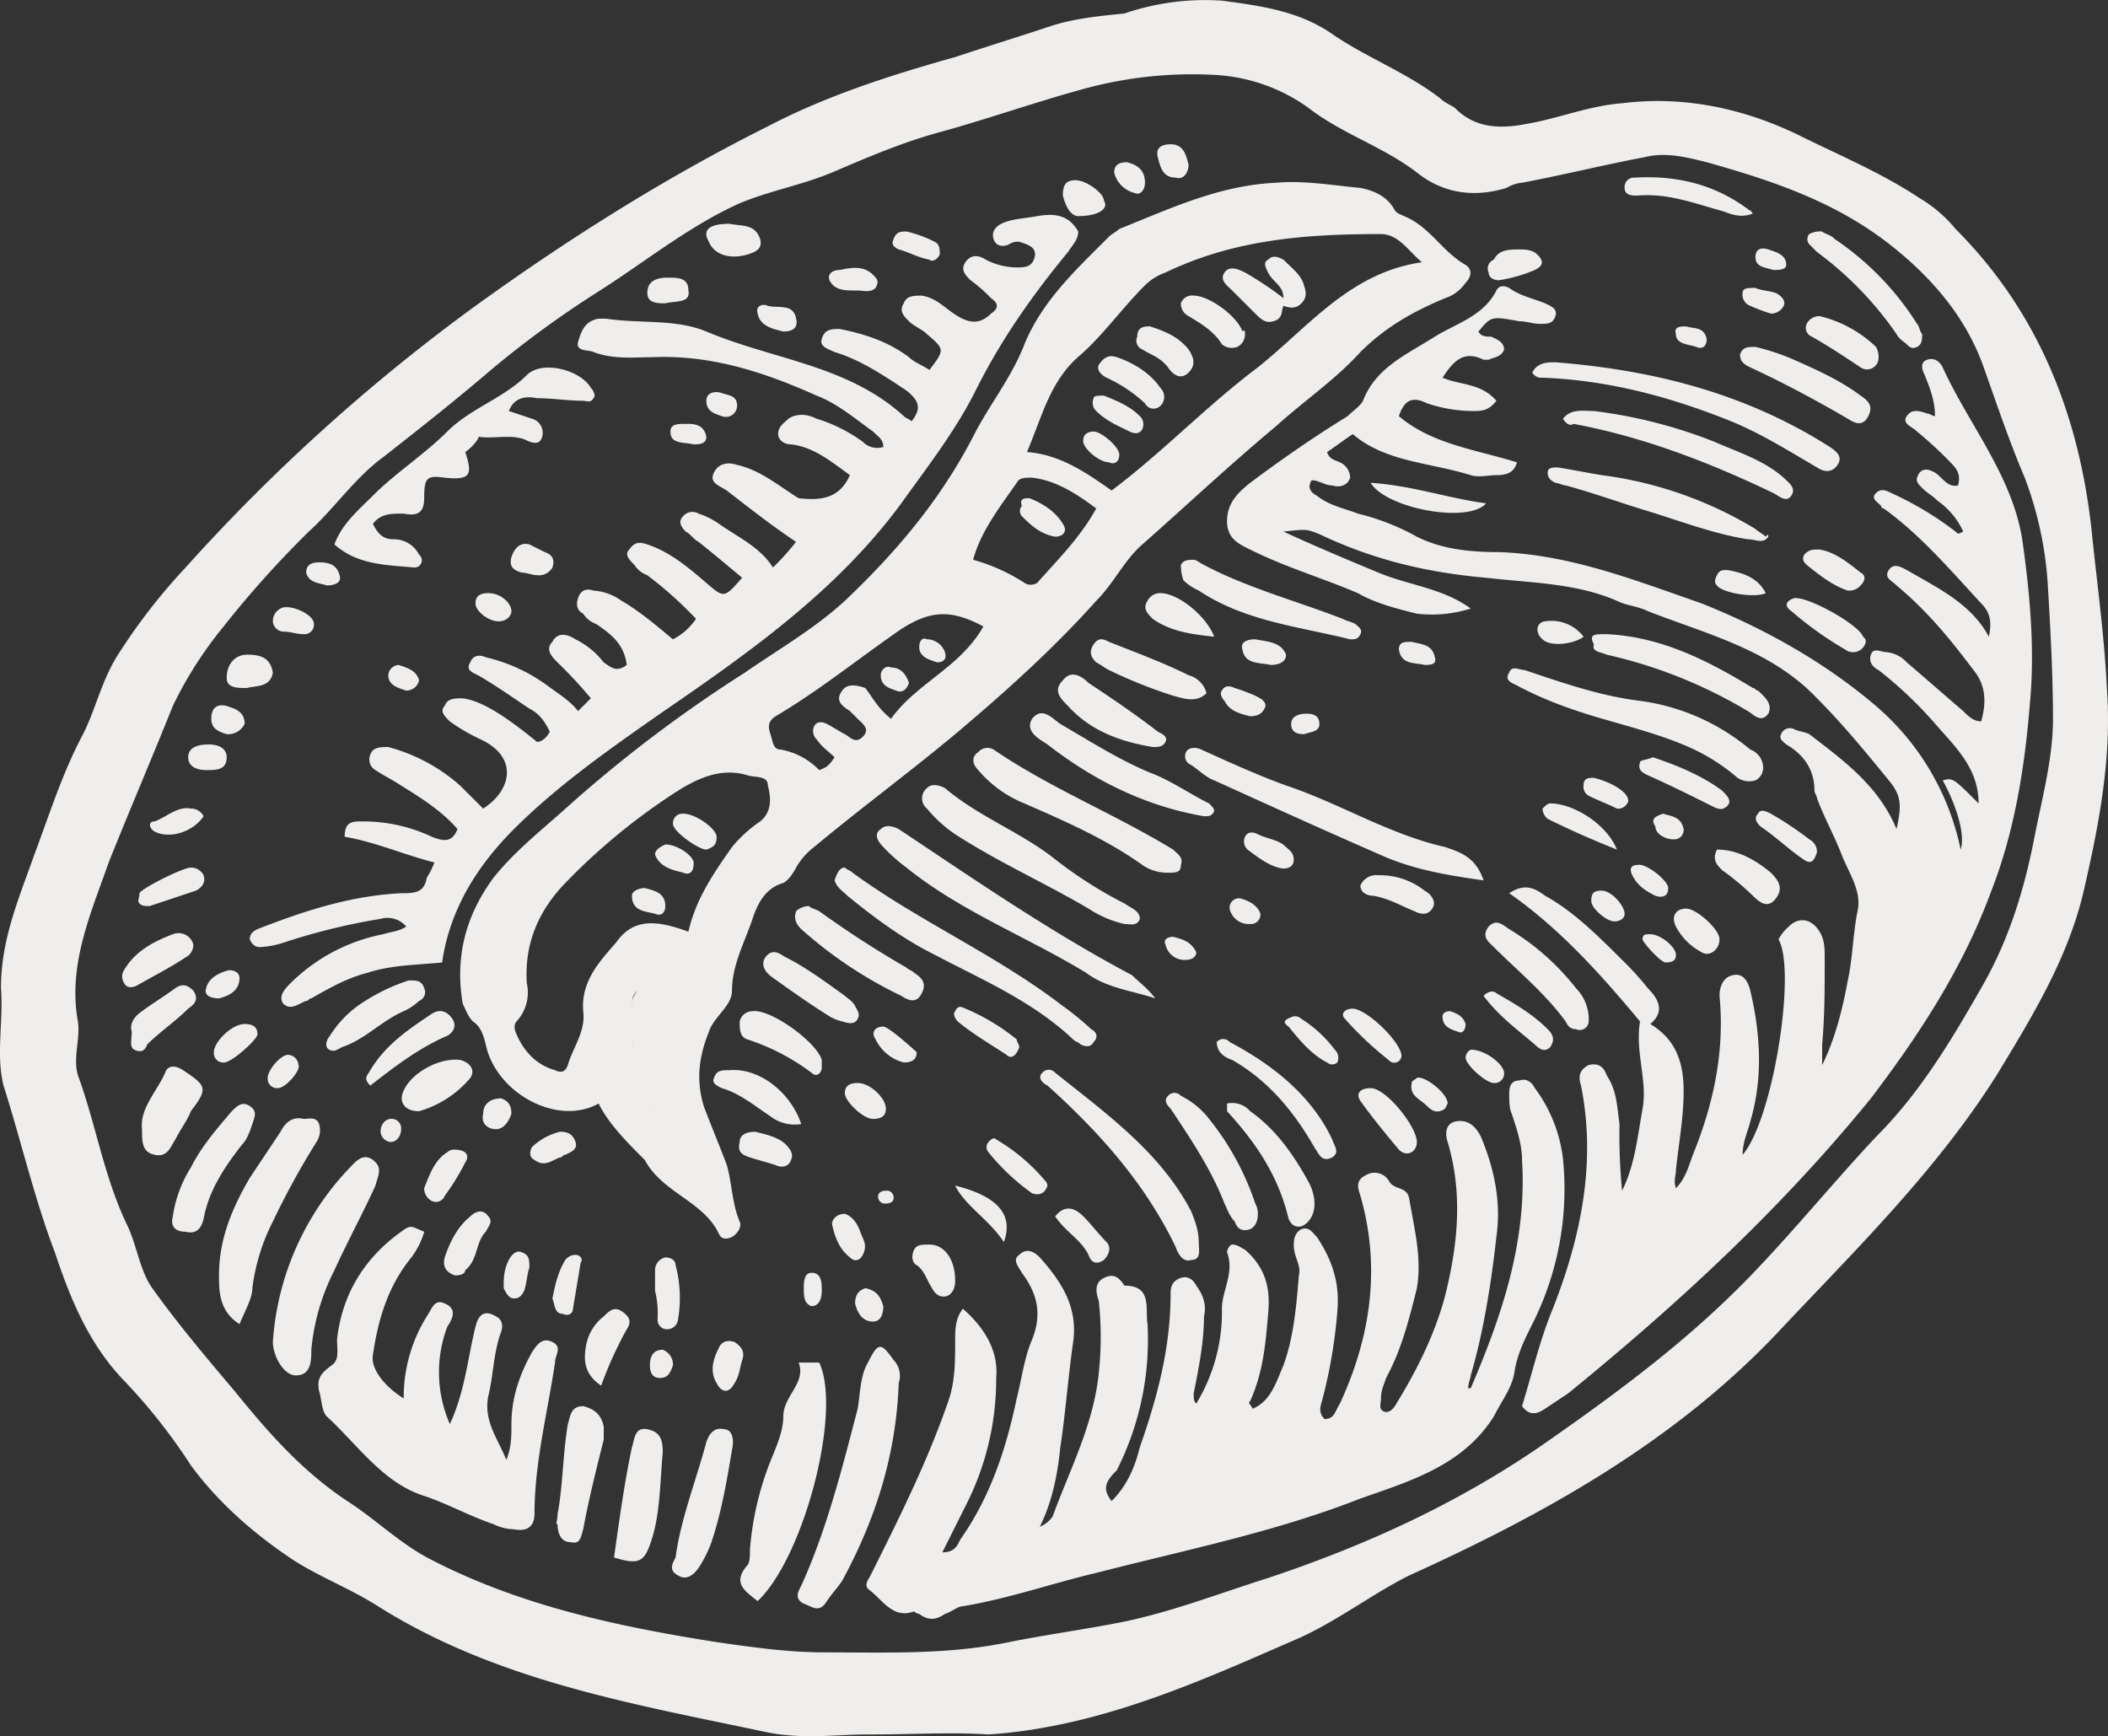
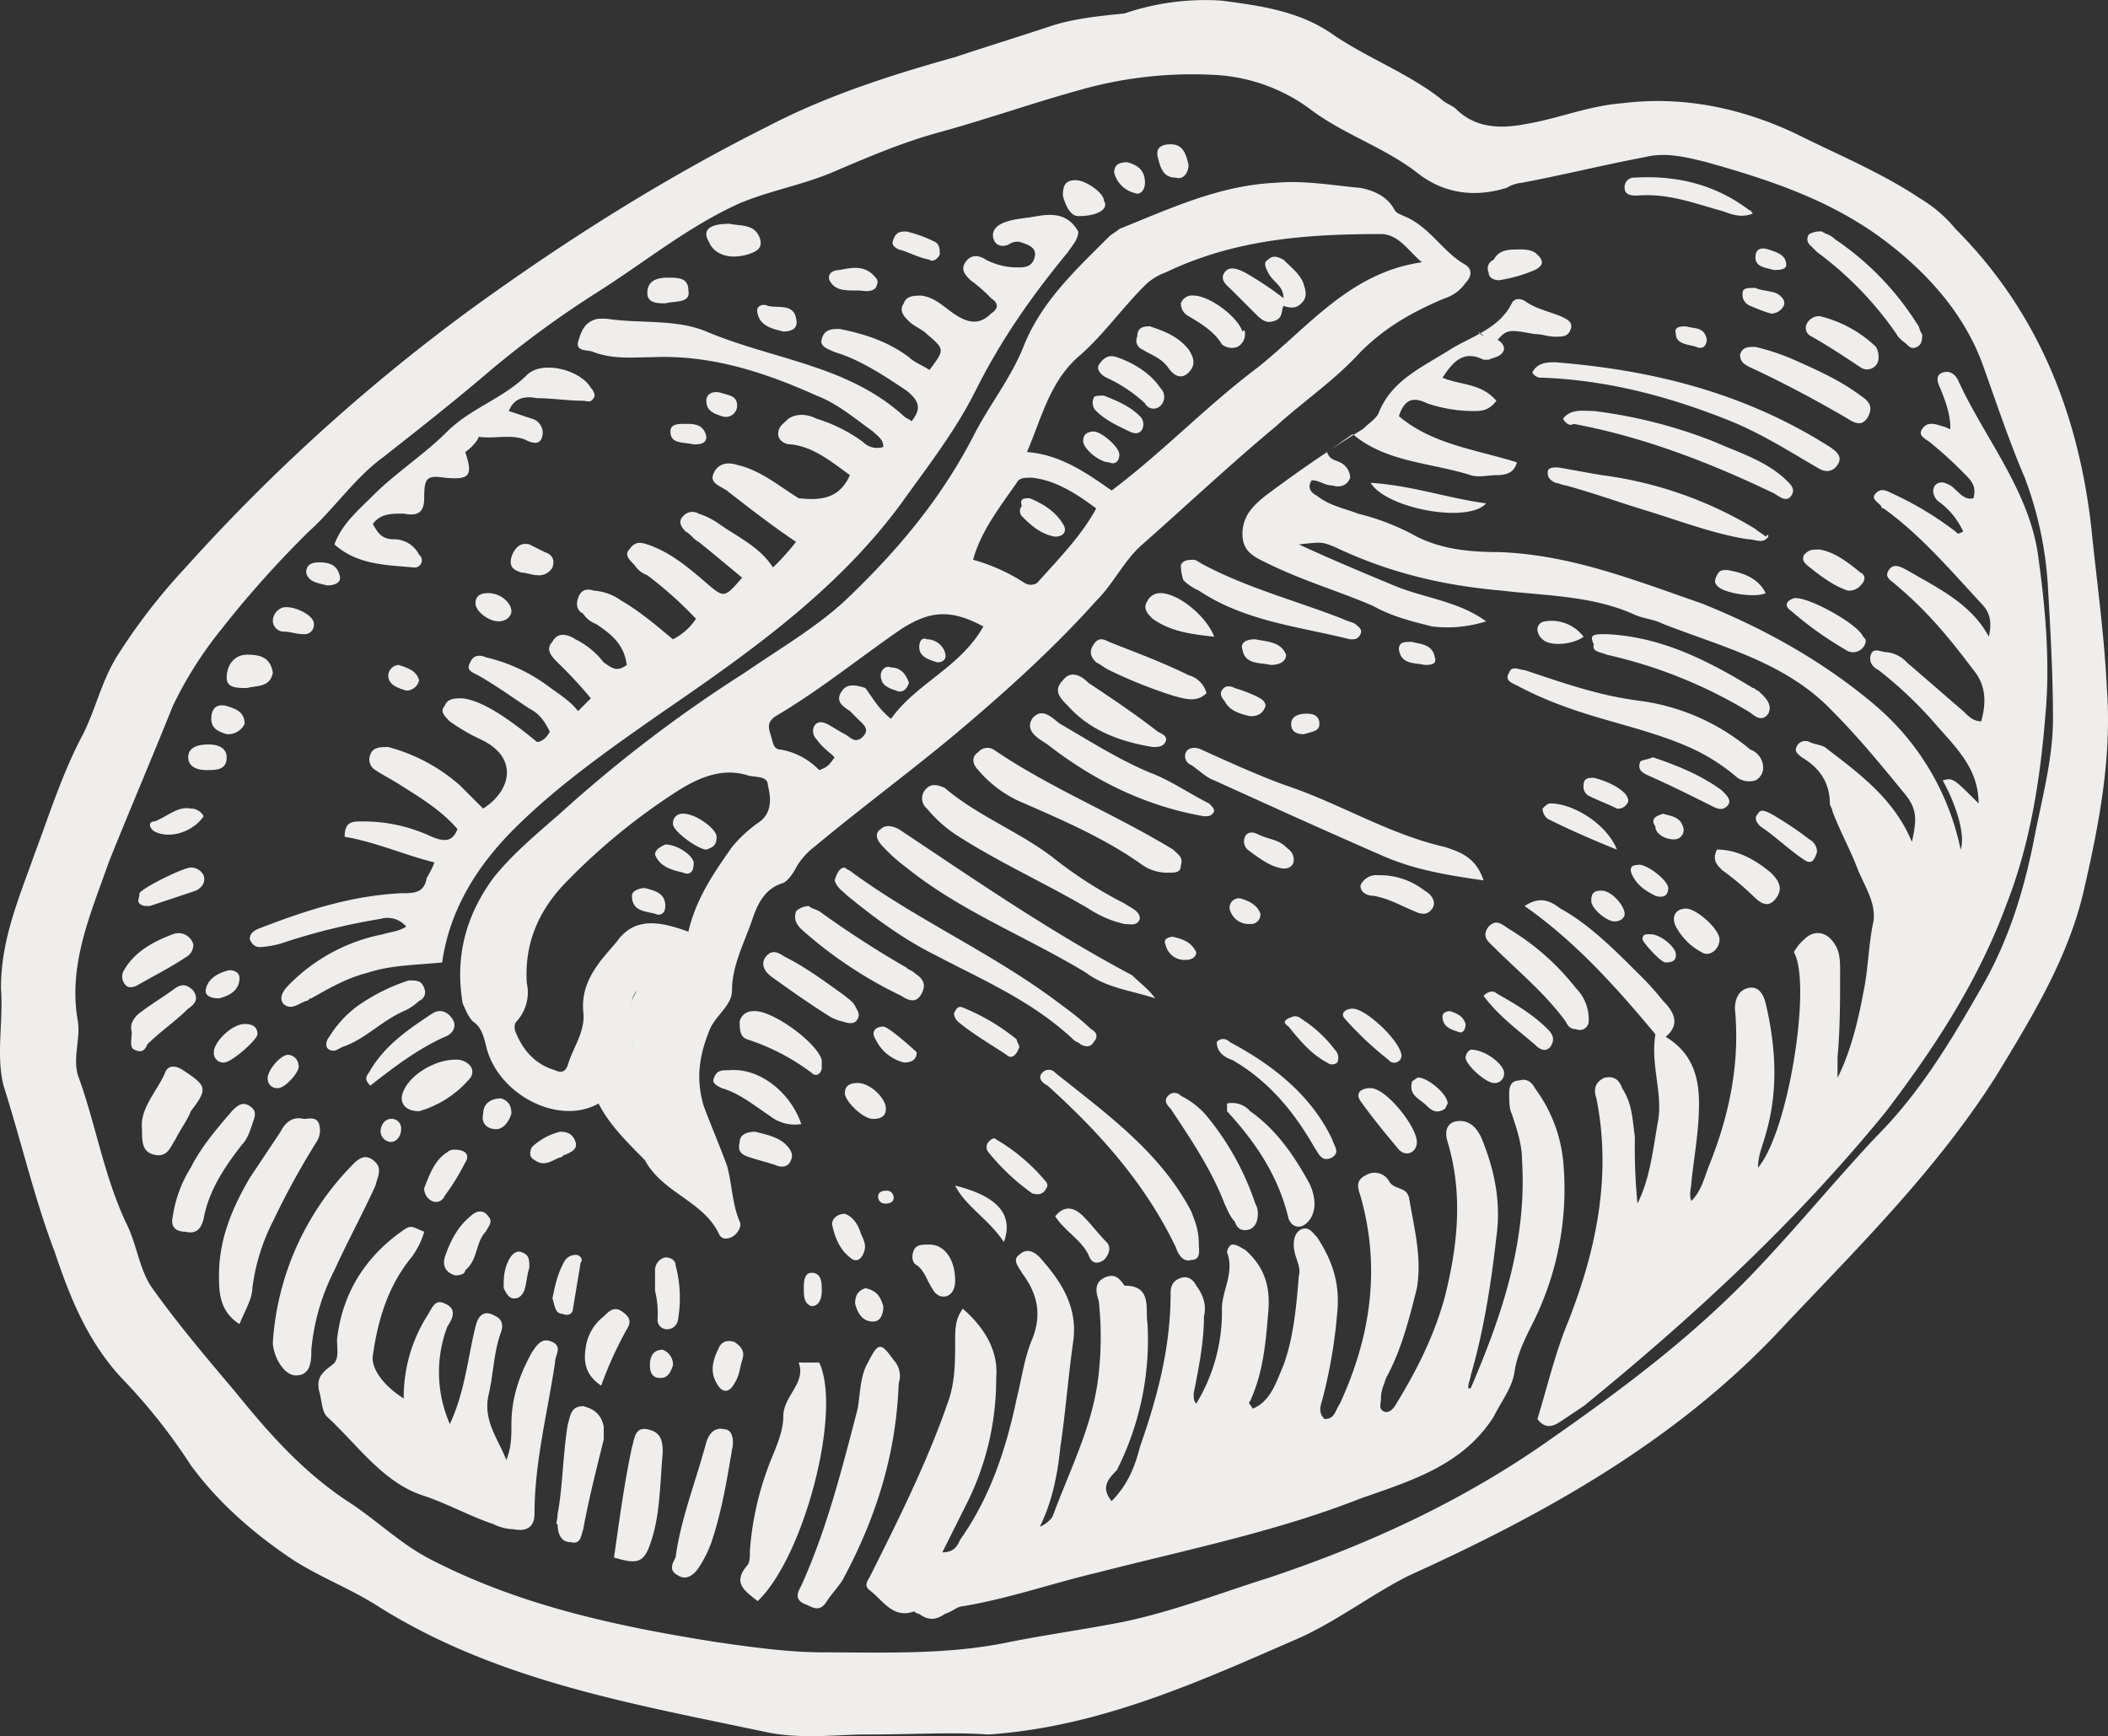
<svg xmlns="http://www.w3.org/2000/svg" viewBox="0 0 532.793 438.845">
  <rect x="0" y="0" width="532.793" height="438.845" fill="#333333" stroke="none" />
  <defs>
    <style>
      .cls-1 {
        fill: #efeeec;
      }
    </style>
  </defs>
-   <path id="Path_196" data-name="Path 196" class="cls-1" d="M218.685,438.4c-7.131,0-16.208,1.3-25.284-.648-33.712-7.131-68.072-12.966-97.894-31.767-7.131-4.538-14.263-7.131-21.394-11.669-9.725-6.483-18.8-14.263-25.932-23.987a145.3,145.3,0,0,0-17.5-22.042c-8.428-9.076-12.966-20.1-16.856-31.767C8.633,302.9,5.391,288.637.853,274.374c-1.945-7.78,0-16.208-.648-24.636,0-12.318,4.538-22.691,8.428-33.712,3.89-10.373,7.131-20.746,12.318-30.47,3.242-6.483,4.538-12.966,8.428-19.449a150.866,150.866,0,0,1,17.5-22.691,472.438,472.438,0,0,1,73.259-66.127c23.339-16.856,47.975-32.415,73.907-45.382,14.911-7.78,31.119-12.966,47.326-17.5,7.78-2.593,16.208-5.186,23.987-7.78,5.835-1.945,12.318-2.593,18.8-3.242A63.012,63.012,0,0,1,308.8.14c9.725,1.3,19.449,2.593,27.877,8.428s18.8,9.725,27.229,16.208c1.3,1.3,3.242,1.945,3.89,2.593,5.186,5.186,11.67,5.186,18.153,3.89,7.78-1.3,15.559-4.538,23.987-5.186,15.559-1.945,30.47,1.3,44.085,7.78,10.373,5.186,21.394,9.725,31.119,16.208a34.119,34.119,0,0,1,9.076,7.78c20.746,20.746,31.119,46.678,34.36,75.852,1.3,12.966,3.242,26.581,3.89,40.2,1.3,17.5-1.945,34.36-5.835,51.216s-12.966,31.767-22.042,46.678c-15.559,24.636-36.305,44.733-55.755,65.479-25.932,27.229-58.348,45.382-92.708,60.941-9.076,4.538-17.5,11.021-27.229,15.559-25.284,11.021-50.568,22.691-79.094,24.636-9.076-.648-18.8,0-31.119,0ZM19.654,258.166h0c.648,4.538-1.3,9.076,0,13.614,4.538,12.318,6.483,25.284,12.318,37.6,2.593,5.186,3.242,11.67,6.483,16.208,6.483,9.076,13.614,17.5,20.746,25.932,8.428,10.373,16.856,20.1,28.526,27.877,7.131,4.538,13.614,11.021,21.394,14.911,22.691,11.67,47.326,16.856,71.962,20.746,9.076,1.3,18.153,2.593,27.229,2.593,15.559,0,31.119.648,46.678-2.593,9.725-1.945,19.449-3.242,29.174-5.186,12.318-2.593,23.987-7.131,36.305-11.021,25.284-8.428,49.271-19.449,71.314-35.009,19.449-13.614,37.6-27.229,53.81-44.733,9.725-10.373,18.8-21.394,28.526-31.767,11.021-11.021,18.8-23.987,26.581-37.6,7.131-12.318,11.021-25.284,13.614-38.9,1.945-9.725,4.538-19.449,4.538-29.174,0-11.021-.648-22.691-1.3-33.712a92.567,92.567,0,0,0-5.835-27.229c-3.89-9.076-7.131-18.8-10.373-27.877-4.538-12.966-13.615-23.339-24.636-31.767-13.614-10.373-29.174-15.559-45.382-20.1-5.186-1.3-10.373-2.593-15.559-1.3-10.373,1.945-20.746,4.538-31.119,6.483a9.215,9.215,0,0,0-3.89,1.3c-8.428,2.593-16.208,1.3-22.691-3.89-8.428-6.483-18.8-9.725-27.229-16.208A44.467,44.467,0,0,0,307.5,18.941a103.876,103.876,0,0,0-35.009,3.89c-11.67,3.242-22.691,7.131-34.36,10.373-9.725,2.593-18.8,6.483-27.877,10.373-7.78,3.242-15.559,4.538-23.339,7.78-12.966,5.835-23.987,14.911-36.305,22.691A253.264,253.264,0,0,0,124.032,93.5c-9.076,7.78-18.153,14.911-27.229,22.042-7.131,5.186-12.318,12.966-18.8,18.8a260.7,260.7,0,0,0-22.042,24.636,99.062,99.062,0,0,0-12.318,19.449C38.455,191.39,32.62,205,27.434,217.971c-4.538,12.966-10.373,25.932-7.78,40.2ZM373.63,83.771c.648,1.3,1.945,1.3,3.242,1.3,1.3.648,3.242,1.3,3.242,3.242-.648,1.945-2.593,1.945-3.89,2.593h-1.3c-5.186-2.593-7.78.648-10.373,4.538,4.538,1.945,9.725,1.3,13.614,5.835-1.945,2.593-3.89,2.593-5.835,2.593a36.711,36.711,0,0,1-11.67-1.945c-3.89-1.945-5.835-.648-7.131,3.242,8.428,7.131,19.449,8.428,29.822,11.67-.648,2.593-2.593,3.242-5.186,3.242-1.945,0-4.538.648-6.483,0-10.373-3.242-21.394-3.242-29.822-10.373-1.945,1.3-4.538,3.242-6.483,4.538.648,1.945,1.945,1.945,3.242,2.593a4.377,4.377,0,0,1,2.593,3.89c-.648,1.945-2.593,2.593-4.538,1.945-1.945,0-3.242-1.3-5.186-1.3-1.3,1.945,0,3.242,1.3,3.89,3.242,2.593,7.131,3.242,10.373,4.538a59.465,59.465,0,0,1,14.911,5.835c6.483,3.242,13.614,3.89,20.746,3.89,18.153.648,34.36,7.131,51.216,12.966,16.208,6.483,31.119,14.911,44.085,25.932a65.15,65.15,0,0,1,21.394,36.305c1.3-3.89-1.3-11.67-4.538-17.5,2.593-.648,2.593-.648,9.076,5.835,0-8.428-5.186-13.614-10.373-19.449a102.7,102.7,0,0,0-14.911-14.263c-1.3-.648-2.593-1.945-1.945-3.89s2.593-.648,3.89-.648A8,8,0,0,1,481.9,167.4c4.538,3.89,9.725,8.428,14.263,12.318,1.3,1.3,2.593,2.593,4.538,2.593,1.3-4.538,1.3-9.076-1.945-12.966-5.835-7.78-11.67-14.911-19.449-21.394-1.3-1.3-3.242-1.945-1.945-3.89s3.242-.648,4.538,0c7.78,4.538,16.208,8.428,20.746,16.856.648-3.242.648-5.835-1.945-8.428-7.78-8.428-15.559-17.5-24.636-23.987a.635.635,0,0,1-.648-.648c-1.3-1.3-2.593-1.945-1.3-3.242s2.593-.648,3.89,0a82.658,82.658,0,0,1,16.208,9.725c.648.648.648.648,1.945,0a19.059,19.059,0,0,0-6.483-7.78c-1.3-1.3-2.593-1.945-3.89-3.242s-1.945-1.945-.648-3.89c1.3-1.3,2.593-.648,3.89,0,1.945,1.3,3.242,3.89,5.835,3.242.648-2.593,0-3.89-1.945-5.835a99.715,99.715,0,0,0-8.428-7.78c-1.3-1.3-3.89-1.945-2.593-3.89s3.241-1.3,5.186-.648c.648,0,1.3.648,1.945.648,0-3.89-1.3-7.131-2.593-10.373-.648-1.3-1.3-3.242.648-3.89s3.242.648,3.89,1.945c6.483,14.263,17.5,27.229,20.1,43.437,1.945,13.614,3.242,27.877,1.945,41.492-1.3,16.208-3.89,32.415-9.725,47.326-7.131,19.449-18.153,36.305-30.47,52.513-22.691,27.877-48.623,51.865-76.5,74.555l-5.835,3.89c-1.945,1.3-3.89,1.945-5.835-.648,2.593-8.428,4.538-16.856,7.78-24.636,7.131-18.153,11.021-36.953,7.131-56.4-.648-1.945-.648-3.89,1.945-5.186,2.593-.648,3.89.648,4.538,2.593,2.593,3.89,2.593,7.78,3.242,12.318a146.528,146.528,0,0,0,.648,16.856c3.242-6.483,3.89-13.614,5.186-20.746s-1.945-14.263-.648-22.042c-9.725-11.67-20.1-23.339-33.064-32.415,3.89-2.593,6.483-1.3,9.076.648,7.131,3.89,13.614,10.373,19.449,16.208a70.992,70.992,0,0,1,6.483,7.131c2.593,2.593,4.538,5.835.648,9.076,6.483,3.89,8.428,9.725,8.428,16.856s-1.3,13.614-1.945,20.1c0,1.3-.648,2.593,0,4.538,2.593-2.593,3.242-5.835,4.538-9.076,5.186-12.966,7.78-25.932,6.483-39.547,0-1.945.648-4.538,3.242-5.186s3.89,1.3,4.538,3.89c2.593,11.021,3.242,22.042,0,33.064-.648,2.593-1.945,5.186-1.945,8.428,7.78-9.076,13.614-46.678,9.076-54.458a11.382,11.382,0,0,1,2.593-3.242c2.593-2.593,5.835-1.945,7.78,1.3,1.3,1.945,1.3,4.538,1.3,6.483,0,7.78,0,14.911-.648,22.042v5.186c3.242-6.483,5.187-14.263,6.483-21.394,1.3-5.835,1.3-12.318,2.593-18.153.648-4.538-1.945-8.428-3.89-12.966-1.945-5.186-4.538-9.725-6.483-14.911,0-.648-.648-1.3-.648-1.945,0-5.186-2.593-9.076-7.131-11.67-.648-.648-1.945-1.3-1.3-2.593a2.368,2.368,0,0,1,3.242-1.3c1.3.648,2.593.648,3.89,1.3,8.428,6.483,17.5,12.966,22.043,23.987,1.3-5.835,1.3-8.428-1.945-12.318-5.835-7.131-11.67-14.263-18.153-20.746-11.67-12.318-27.877-16.208-42.788-22.042-2.593-1.3-5.186-1.3-7.78-2.593-10.373-4.538-22.042-4.538-33.064-5.835-14.911-1.3-28.526-4.538-42.14-11.021-3.242-1.3-3.242-1.3-9.076-.648,8.428,3.89,16.208,7.131,23.987,10.373s16.208,3.89,23.339,9.076a32.56,32.56,0,0,1-13.614,1.3c-5.186-1.3-10.373-2.593-14.911-5.186-9.076-3.89-18.153-6.483-27.229-11.021-2.593-1.3-5.835-2.593-5.835-7.131s2.593-7.131,5.835-9.725c7.78-5.835,16.208-11.67,24.636-16.856,1.3-1.3,3.242-2.593,3.89-3.89,3.242-8.428,11.021-11.67,18.153-16.208,5.186-3.242,12.318-5.186,15.559-11.67.648-1.3,1.945-1.3,3.242-.648,2.593,1.945,5.835,2.593,9.076,3.89,1.3.648,3.242,1.3,2.593,3.242s-1.945,1.945-3.89,1.945-3.242-.648-5.186-.648c-7.131-1.3-7.131-1.3-10.373,2.593ZM151.261,278.912c-10.373,5.835-25.932-2.593-28.526-14.911-.648-2.593-1.3-4.538-3.242-5.835-1.3-1.3-1.945-3.242-2.593-4.538-1.945-11.67.648-22.042,7.78-31.767,5.186-6.483,11.67-11.67,17.5-16.856A344.521,344.521,0,0,1,188.214,170c8.428-5.835,17.5-11.021,25.284-18.153,12.966-12.318,23.987-25.284,32.415-41.492,3.89-7.78,9.725-14.911,12.966-23.339,4.538-11.021,12.966-18.8,21.394-27.229.648-.648,1.945-1.3,2.593-1.945,12.966-5.186,25.284-11.021,39.547-11.67,7.131-.648,14.263.648,21.394,1.3,3.242.648,6.483,1.945,8.428,5.186.648,1.3,1.3,1.3,2.593,1.945,6.483,2.593,9.725,9.076,15.559,12.318,1.945,1.3,1.3,3.242,0,4.538a10.082,10.082,0,0,1-5.186,3.89c-7.78,3.242-14.911,7.131-21.394,13.614-6.483,7.131-14.263,12.318-21.394,18.8-11.67,9.725-22.691,20.1-33.712,29.822-4.538,3.89-7.131,9.725-11.67,14.263-11.021,12.318-23.339,23.339-35.657,33.712-11.67,9.725-23.987,18.8-35.657,28.526a17.477,17.477,0,0,0-4.538,5.186c-.648,1.3-1.945,3.242-3.242,3.89-4.538,1.3-6.483,5.186-7.78,9.076-1.945,5.835-5.186,11.67-5.186,18.153,0,3.89-4.538,6.483-5.835,10.373-2.593,6.483-3.242,12.318-1.3,18.8,1.945,5.186,3.89,9.725,5.835,14.911,1.3,4.538,1.3,9.725,3.242,14.263.648,1.3-.648,3.242-1.945,3.89s-2.593.648-3.242-.648c-3.89-8.428-14.263-10.373-18.8-18.8-4.538-4.538-9.076-9.076-11.67-14.263ZM359.367,66.267h0c-3.242-2.593-5.835-7.131-10.373-7.131-18.8,0-36.954,1.3-54.458,9.725A14.116,14.116,0,0,0,289.35,72.1c-5.835,5.835-10.373,12.318-16.208,17.5-7.78,6.483-9.725,15.559-13.614,24.636,8.428.648,14.911,5.186,21.394,9.725,12.966-9.725,23.987-21.394,36.953-31.119,12.966-10.373,23.339-23.987,41.492-26.581ZM173.951,235.475h0c1.945-8.428,6.483-14.911,11.021-21.394A33.98,33.98,0,0,1,192.1,207.6c3.242-2.593,2.593-6.483,1.945-9.076,0-2.593-3.242-1.945-5.186-2.593-6.483-1.945-12.318.648-17.5,3.89a157.9,157.9,0,0,0-27.877,22.691c-7.131,7.131-11.021,15.559-10.373,25.932a10.851,10.851,0,0,1-2.593,9.725c-.648.648-.648,1.945,0,3.242,1.945,4.538,5.186,7.78,9.725,9.076,1.3.648,2.593.648,3.242-1.3,1.3-4.538,4.538-8.428,3.89-13.614-.648-7.78,4.538-12.966,8.428-17.5,4.538-6.483,11.021-5.186,18.153-2.593Zm51.216-53.81h0c6.483-9.076,17.5-12.966,23.339-23.339-8.428-4.538-13.614-3.89-20.746.648-10.373,7.131-20.746,15.559-31.767,22.042-1.945,1.3-1.945,2.593-1.3,4.538s.648,3.89,2.593,3.89a17.837,17.837,0,0,1,9.725,5.186c1.945-.648,2.593-1.3,3.89-3.242-1.3-1.3-3.242-2.593-4.538-4.538a2.851,2.851,0,0,1-.648-3.242c.648-1.3,1.945-1.3,3.242-.648s3.242,1.945,4.538,2.593,2.593,2.593,4.538.648,0-3.242-1.3-4.538l-1.945-1.945c-1.945-1.3-3.89-2.593-1.945-5.186,1.3-1.945,3.89-1.3,5.835-.648,1.945,2.593,3.242,5.186,6.483,7.78Zm20.746-40.2h0a46.8,46.8,0,0,1,12.966,5.835,2.944,2.944,0,0,0,3.242,0c5.186-5.835,11.021-11.67,14.911-18.8-5.186-3.89-10.373-7.131-16.208-7.78-1.945,0-3.242,0-3.89,1.3-4.538,6.483-9.076,12.318-11.021,19.449ZM160.985,250.386h0a4.19,4.19,0,0,0-1.3,3.242c0,3.89.648,8.428,0,12.318-.648,6.483,1.3,12.318,7.131,16.208-3.242-9.725-6.483-20.1-5.835-31.767ZM280.922,379.4c3.89-3.89,5.835-8.428,7.131-13.614,4.538-12.966,7.78-25.284,7.78-38.9,0-1.945.648-3.242,2.593-3.89s3.242.648,3.89,1.945q2.917,3.89,1.945,7.78c0,6.483-1.3,12.966-2.593,19.449,0,1.3,0,1.945.648,2.593a44.5,44.5,0,0,0,6.483-23.987c0-4.538,3.242-9.076,1.3-14.263,0-.648.648-1.945,1.3-1.945,1.3,0,1.945.648,3.242,1.3,5.186,4.538,6.483,9.725,5.835,16.208-.648,7.78-1.3,14.911-4.538,22.042-.648.648,0,.648.648,1.945,4.538-1.945,5.835-6.483,7.78-11.021,2.593-7.131,3.242-14.911,3.89-22.691.648-2.593-1.3-4.538-1.3-7.78q0-2.917,1.945-3.89c1.945-.648,2.593.648,3.89,1.945,3.89,5.835,5.835,11.669,5.186,18.8a127.56,127.56,0,0,1-3.89,22.691c-.648,1.945-.648,3.242.648,4.538,2.593,0,2.593-1.945,3.89-3.89,7.78-16.856,10.373-34.36,5.186-52.513-.648-1.945-1.3-3.89,1.3-5.186a4.223,4.223,0,0,1,5.835,1.3c1.3,2.593,4.538,1.3,5.186,4.538,1.3,7.78,3.242,14.911,1.945,22.691-1.945,7.78-3.89,15.559-7.78,22.691-.648,1.945-1.3,3.242-1.3,5.186,0,1.3-.648,2.593.648,3.242s2.593-.648,3.242-1.945c5.186-8.428,9.725-17.5,12.318-27.229,3.242-12.966,4.538-25.932.648-38.9-.648-1.945-.648-4.538,1.945-5.186,3.242-.648,5.186,1.3,6.483,3.89,3.242,7.78,5.186,16.208,3.89,25.284-1.3,11.669-3.242,23.987-6.483,35.009,0,.648-.648,1.945-.648,3.242h.648c7.78-18.153,14.263-36.954,12.966-57.7,0-3.89-1.3-7.78-2.593-11.67-.648-1.3-.648-3.242-.648-5.186s.648-3.242,2.593-3.242c1.945-.648,3.242.648,3.89,1.945a36.973,36.973,0,0,1,7.131,18.153,75.7,75.7,0,0,1-7.78,41.492c-1.945,3.89-3.89,7.78-4.538,12.318-.648,3.89-3.242,7.131-5.186,11.021-7.78,12.318-20.746,16.208-33.712,20.746-21.394,8.428-44.085,12.966-66.776,18.8-11.021,2.593-22.042,6.483-33.712,8.428-1.3,0-2.593,1.3-4.538,1.945-1.945,1.3-3.89,1.945-6.483,0a2.264,2.264,0,0,1-1.3-.648c-5.186,1.945-7.78-2.593-11.021-5.186-1.945-1.3-.648-2.593,0-3.89,7.131-14.263,14.263-28.526,19.449-43.437,1.945-5.186,1.945-10.373,1.945-15.559,0-3.242,0-5.835,1.945-8.428,5.186,4.538,9.076,10.373,8.428,17.5a70.3,70.3,0,0,1-7.78,32.415l-5.835,11.67c3.242,0,3.89-1.945,4.538-3.242,7.78-11.021,11.67-23.339,14.263-35.657,1.3-5.186,1.945-10.373,3.89-14.911,2.593-6.483,1.3-11.67-2.593-16.856-.648-1.3-2.593-3.242-.648-4.538,1.945-1.945,3.89-.648,5.186.648,5.186,5.835,9.725,12.318,8.428,21.394s-1.945,18.153-3.242,26.581c-.648,6.483-1.945,13.614-5.186,20.1a7.016,7.016,0,0,0,3.242-2.593c4.538-12.318,10.373-23.339,11.67-36.305a84.9,84.9,0,0,0,0-18.153c-.648-1.945-1.3-4.538,1.3-5.835s3.89,0,5.186,1.945h0c7.131,0,5.186,5.835,5.835,9.725a73.143,73.143,0,0,1-7.78,36.954c-2.593,2.593-3.89,4.538-1.3,7.78ZM214.795,120.077c-4.538-3.242-9.076-7.131-14.911-7.78-1.945,0-3.242-1.3-3.242-2.593,0-1.945,1.3-2.593,2.593-3.89,1.945-1.3,4.538-1.3,7.131,0a39.414,39.414,0,0,1,11.67,5.835,5.042,5.042,0,0,0,5.186,1.3c0-1.945-1.3-2.593-2.593-3.89-4.538-3.242-9.076-7.131-14.263-9.076-12.966-5.835-26.581-10.373-41.492-9.725-4.538,0-9.725.648-14.911-1.3-1.3-.648-4.538,0-3.89-2.593.648-1.945,1.3-5.186,5.186-5.835h1.945c8.428,1.3,17.5,0,25.284,3.242,16.856,7.131,35.657,8.428,49.92,21.394.648.648,1.3.648,1.945,1.3,2.593-3.242,1.945-5.186-1.3-7.78-5.835-3.89-11.67-7.78-18.153-9.725-1.3-.648-3.89-1.3-3.242-3.242.648-2.593,2.593-2.593,4.538-2.593,6.483,1.3,12.318,3.242,17.5,7.131,1.3,1.3,3.242,1.945,5.186,3.242,3.89-5.186,3.89-5.186-.648-9.076-1.3-1.3-3.242-1.945-4.538-3.242s-2.593-2.593-1.3-4.538C229.058,74.7,231,74.7,232.947,74.7c3.89.648,5.835,3.242,9.076,5.186s5.835,1.945,8.428-.648q2.917-1.945,0-3.89a37.062,37.062,0,0,0-5.186-4.538c-1.3-1.3-2.593-2.593-1.3-4.538s3.242-1.945,5.186-.648a17.262,17.262,0,0,0,7.78,1.945c1.945,0,3.89,0,4.538-2.593s-1.945-3.242-3.89-3.89a3.9,3.9,0,0,0-2.593.648c-1.3.648-3.242.648-3.89-1.3s.648-3.242,1.945-3.89c2.593-1.3,5.835-1.3,9.076-1.945,3.89-.648,7.78-.648,10.373,3.89,0,1.945-1.3,3.242-2.593,5.186-9.076,11.021-16.856,22.042-23.339,35.009-5.186,10.373-12.318,19.449-18.8,28.526-16.208,22.042-38.25,37.6-60.941,53.161-12.966,9.076-25.932,18.153-36.954,29.174-9.076,9.076-16.208,20.1-18.153,33.712-6.483.648-12.966.648-18.8,2.593-5.186,1.3-9.725,3.89-14.263,6.483-.648,0-.648.648-1.3.648-1.945.648-3.89,2.593-5.835.648-1.3-1.945.648-3.89,1.945-5.186A45.418,45.418,0,0,1,96.8,236.124c1.945-.648,3.89-.648,5.835-1.945a6.219,6.219,0,0,0-6.483-1.945,161.464,161.464,0,0,0-23.987,5.835,23.035,23.035,0,0,1-6.483,1.3c-1.3,0-1.945-.648-2.593-1.945,0-1.3.648-1.945,1.945-2.593,11.67-4.538,23.339-8.428,36.305-9.076,3.242,0,5.835,0,6.483-3.89a21.585,21.585,0,0,0,1.945-3.89c-7.78-1.945-14.911-5.186-22.691-6.483,0-3.89,1.945-3.89,4.538-3.89a40.61,40.61,0,0,1,17.5,3.89c3.242,1.3,5.186,1.3,6.483-1.945-3.89-4.538-9.076-7.78-14.263-11.021-1.945-1.3-4.538-2.593-6.483-3.89a3.118,3.118,0,0,1-1.3-3.89c.648-1.945,2.593-1.945,4.538-1.945a44.7,44.7,0,0,1,18.153,9.725l5.835,5.835c7.131-4.538,9.076-12.966-.648-17.5a48.354,48.354,0,0,1-7.78-4.538c-1.3-1.3-2.593-2.593-1.3-3.89.648-1.945,2.593-1.945,4.538-1.945,5.186.648,11.67,5.186,18.8,11.021,1.3,0,2.593-1.3,3.242-2.593-1.3-2.593-2.593-4.538-5.186-5.835-3.89-2.593-8.428-5.835-12.966-8.428-1.3-.648-3.242-1.3-1.945-3.242.648-1.945,2.593-1.945,3.89-1.3a42.726,42.726,0,0,1,15.559,7.131c2.593,1.945,5.835,3.89,7.78,6.483l3.242-3.242a115.913,115.913,0,0,0-8.428-9.076c-1.3-1.3-3.242-3.242-1.3-5.186,1.3-2.593,3.89-1.945,5.835-.648a20.267,20.267,0,0,1,7.131,5.835c1.945,1.3,3.242,2.593,5.835.648-.648-5.186-3.89-7.78-7.78-10.373a6.473,6.473,0,0,1-3.242-2.593c-1.3-.648-1.945-1.945-1.3-3.89s1.945-2.593,3.89-1.945a13.6,13.6,0,0,1,7.131,2.593c4.538,2.593,9.076,6.483,12.966,9.725a15.306,15.306,0,0,0,5.835-5.186,99.65,99.65,0,0,0-12.318-11.021,6.472,6.472,0,0,1-3.242-2.593c-1.3-1.3-2.593-2.593-1.3-3.89,1.3-1.945,2.593-1.945,4.538-1.3,5.835,1.945,10.373,5.835,14.911,9.725s4.538,3.89,9.076-1.3c-3.89-3.242-7.78-6.483-11.021-9.076-1.3-.648-1.945-1.945-3.242-2.593-1.3-1.3-1.945-2.593-.648-3.89a3.054,3.054,0,0,1,3.89-.648,19.41,19.41,0,0,1,5.186,2.593c4.538,3.242,10.373,5.835,13.614,11.021a58.449,58.449,0,0,0,5.835-6.483c-5.835-3.89-11.67-8.428-17.5-12.966-1.945-1.3-4.538-1.945-3.242-4.538s3.89-2.593,5.835-1.945c5.835,1.3,10.373,5.186,15.559,8.428,5.835.648,10.373,0,12.966-5.835ZM113.659,359.95c3.89-8.428,4.538-16.856,6.483-24.636.648-2.593,1.945-4.538,5.186-2.593,1.3.648,1.945,1.945,1.3,3.89-1.945,5.186-1.945,11.021-3.242,16.208-1.3,6.483,2.593,11.021,4.538,16.208,1.3-3.242,1.3-5.835,1.3-9.076,0-6.483,1.945-12.318,5.186-18.153,1.3-1.945,2.593-3.89,5.186-2.593s.648,3.242.648,5.186c-1.945,12.966-5.186,25.284-5.186,38.25,0,3.242-1.945,4.538-5.186,3.89a12.214,12.214,0,0,1-5.186-1.3c-5.835-1.945-11.67-5.186-17.5-7.131-10.373-3.242-16.856-12.966-24.636-20.1-1.3-1.3-1.3-4.538-1.945-6.483-.648-3.242.648-4.538,3.242-6.483,1.945-1.3,1.3-3.89,1.3-6.483,1.3-11.669,7.131-20.746,16.208-27.229,2.593-1.945,2.593-1.3,5.835,0a20.279,20.279,0,0,1-3.242,6.483c-5.835,7.131-8.428,15.559-9.725,24.636-.648,3.242,2.593,7.78,7.78,11.021a38.565,38.565,0,0,1,5.835-20.746c1.3-1.945,1.945-4.538,4.538-3.242,3.242,1.3,1.945,3.89.648,5.835a32.571,32.571,0,0,0,.648,24.636Zm3.89-245.709c1.945,5.835,1.3,7.131-5.186,6.483-4.538-.648-5.186,0-5.186,5.186,0,3.89-1.945,4.538-5.186,3.89-3.242,0-5.835,0-7.78,2.593,1.3,2.593,2.593,3.89,5.186,3.89a7.131,7.131,0,0,1,6.483,3.89,1.818,1.818,0,0,1-1.3,3.242c-7.131-.648-14.263-.648-20.1-5.835,1.945-5.186,5.835-8.428,9.725-12.318,5.835-5.835,12.966-10.373,18.8-16.208s14.263-8.428,20.1-14.263c3.89-3.89,13.614-1.3,16.208,3.242.648.648,1.3,1.945.648,2.593-.648,1.3-1.945.648-2.593.648-3.89,0-7.78-.648-11.67-.648-3.242-.648-5.835,0-7.131,3.242l5.835,1.945A3.687,3.687,0,0,1,137,110.352c-.648,2.593-3.242,1.3-4.538.648-3.89-1.3-7.78,0-11.67-.648.648,0-1.3,2.593-3.242,3.89ZM227.113,349.578c-.648,18.153-5.835,34.36-14.263,49.92-1.3,1.945-2.593,3.242-3.89,5.186-1.945,3.242-3.89,1.3-5.835.648-2.593-1.3-1.3-3.242-.648-4.538,6.483-14.263,10.373-29.822,14.263-44.733.648-3.89.648-8.428,2.593-11.669,2.593-5.186,3.242-5.186,6.483-.648a5.819,5.819,0,0,1,1.3,5.835Zm-35.657,55.106c-3.242-2.593-6.483-4.538-2.593-9.076.648-.648.648-2.593.648-3.89a76.5,76.5,0,0,1,5.835-23.987c1.3-3.242,2.593-6.483,2.593-9.725,0-5.186,5.835-8.428,3.89-13.614h5.186c5.835,12.318-3.89,49.271-15.559,60.293ZM68.926,339.2A70.477,70.477,0,0,1,88.375,295.12c1.3-1.3,3.242-3.89,5.835-1.945s1.3,3.89.648,6.483c-3.242,7.131-7.131,14.263-10.373,21.394a55.153,55.153,0,0,0-5.835,20.1c0,2.593,0,6.483-3.89,6.483-3.242,0-5.835-5.186-5.835-8.428ZM60.5,334.666c-5.186-3.242-5.186-8.428-5.186-12.318,0-9.076,3.242-16.856,7.78-24.636l7.78-11.67c1.3-2.593,3.242-3.89,5.835-3.242,1.3,0,3.242-.648,3.89,1.3a5.326,5.326,0,0,1-.648,4.538,199.125,199.125,0,0,0-11.021,20.1,50.968,50.968,0,0,0-5.186,16.856c0,2.593-1.945,5.835-3.242,9.076Zm231.446-82.335c-5.835-1.945-12.318-2.593-17.5-6.483-14.911-9.076-31.767-15.559-45.382-26.581a41.945,41.945,0,0,1-5.835-5.186c-1.3-1.3-2.593-3.242-.648-4.538,1.3-1.3,3.242-.648,4.538,0,19.449,12.966,38.25,25.932,59,36.954,1.945,1.945,3.89,3.242,5.835,5.835Zm82.983-29.822c-9.076-1.3-16.856-2.593-24.636-5.835-14.911-6.483-29.174-12.966-43.437-19.449-1.945-.648-3.89-2.593-5.835-3.89a2.368,2.368,0,0,1-1.3-3.242c.648-1.3,2.593-1.3,3.89-.648,7.131,3.242,14.263,6.483,21.394,9.076,13.614,4.538,25.932,12.318,40.2,15.559,3.89,1.3,7.78,2.593,9.725,8.428Zm70.666-28.526a3.565,3.565,0,0,1-1.945,3.242,5.326,5.326,0,0,1-4.538-.648,49.316,49.316,0,0,0-12.318-7.78c-10.373-4.538-21.394-6.483-31.767-10.373a91.85,91.85,0,0,1-11.67-5.186c-1.3-.648-3.242-1.3-1.945-3.242.648-1.945,2.593-.648,3.89-.648,9.725,3.242,18.8,6.483,29.174,7.78a54.54,54.54,0,0,1,27.877,12.318,4.875,4.875,0,0,1,3.242,4.538Zm-157.539,38.25c-.648,1.945-2.593,1.3-3.89,1.3a27.456,27.456,0,0,1-9.076-3.89c-11.021-6.483-22.691-11.67-33.712-18.8a33.979,33.979,0,0,1-7.131-6.483,3.358,3.358,0,0,1,0-5.186c1.3-1.3,3.242-.648,4.538,0,8.428,7.131,18.8,11.021,27.229,17.5a107.974,107.974,0,0,0,18.153,11.67c1.945,1.3,3.89,1.945,3.89,3.89Zm99.191-138.09c1.3-2.593,3.89-2.593,5.835-2.593,24.636,1.945,47.975,7.78,69.369,21.394,1.945,1.3,3.242,2.593,1.945,4.538s-3.242,1.945-5.186.648c-7.78-4.538-14.911-9.076-23.339-12.318-14.911-5.835-29.822-9.725-46.03-10.373a2.588,2.588,0,0,1-2.593-1.3Zm-92.06,126.42a10.952,10.952,0,0,1-6.483-1.945c-9.076-6.483-19.449-11.021-29.822-15.559a30.007,30.007,0,0,1-11.67-8.428c-1.3-1.3-1.945-3.242,0-4.538a3.054,3.054,0,0,1,3.89-.648c14.263,9.725,30.47,16.208,45.382,25.284,1.3,1.3,2.593,1.945,1.945,3.89,0,1.945-1.3,1.945-3.242,1.945Zm-81.687-1.3c.648.648,1.3.648,1.945,1.3,16.856,12.318,36.305,20.746,53.161,33.712a68.889,68.889,0,0,1,7.131,5.835c1.3.648,1.945,1.945.648,3.242-.648,1.3-1.945,1.3-3.242.648-.648-.648-1.3-.648-1.945-1.3-10.373-9.725-22.691-14.911-35.009-21.394-7.78-3.89-14.911-9.076-22.042-14.911-1.3-1.3-2.593-1.945-3.242-3.89.648-1.945,1.3-3.242,2.593-3.242Zm89.466,95.3c0,1.3.648,3.89-1.945,3.89-1.945.648-3.242-1.3-3.89-3.242-7.78-16.208-19.449-29.174-32.415-40.843-1.3-.648-2.593-1.945-1.3-3.242a2.139,2.139,0,0,1,3.242,0c12.966,10.373,26.581,20.1,34.36,35.009,1.3,3.242,1.945,5.186,1.945,8.428Zm92.06-208.755c1.945-2.593,5.186-1.945,7.78-1.945a123.831,123.831,0,0,1,30.47,7.78c5.835,2.593,12.318,4.538,17.5,9.076,1.3,1.3,3.242,2.593,1.945,4.538s-3.242,0-4.538-.648c-16.208-7.78-33.064-14.263-50.568-17.5-.648.648-1.945,0-2.593-1.3Zm51.865,29.822c-1.3,1.945-3.242.648-5.187.648-8.428-1.3-16.856-4.538-25.284-7.131-6.483-1.945-13.615-4.538-20.746-6.483-.648,0-1.945-.648-2.593-.648-1.3-.648-1.945-1.3-1.945-2.593s1.3-1.3,2.593-1.3c3.89.648,7.131,1.3,11.021,1.945a99.488,99.488,0,0,1,38.9,13.614c.648.648,1.945,1.3,2.593,1.945.648-.648.648-.648.648,0ZM306.855,205c-.648,1.3-1.3,1.3-2.593,1.3-14.911-2.593-27.877-9.076-39.547-18.153-1.945-1.3-5.835-3.242-3.89-6.483,2.593-3.242,5.186,0,7.131,1.3,7.78,4.538,14.911,9.076,22.691,12.318,5.186,1.945,9.725,5.186,14.911,7.78.648.648,1.3,1.3,1.3,1.945ZM184.973,366.434c-1.3,7.78-2.593,15.559-5.186,23.339a30.282,30.282,0,0,1-3.242,6.483c-1.3,1.945-3.242,3.242-5.186,1.945-2.593-1.3-1.3-3.242-.648-4.538,1.3-9.725,5.186-19.449,7.78-29.174.648-1.945,1.945-3.89,4.538-3.242,1.945,0,2.593,2.593,1.945,5.186Zm-29.822,27.229c1.3-9.076,2.593-18.8,4.538-27.877.648-1.945.648-5.186,3.89-4.538s3.89,2.593,3.89,5.835c-.648,7.131-.648,14.911-2.593,21.394s-3.242,7.131-9.725,5.186Zm250.9-233.391c13.614.648,25.284,6.483,36.954,13.614.648,0,.648.648,1.3.648,1.3,1.3,3.89,3.242,2.593,5.835-1.945,2.593-3.89,0-5.186-.648a120.87,120.87,0,0,0-35.657-14.263c-1.3-.648-3.89-.648-3.242-2.593-1.3-2.593,0-2.593,3.242-2.593ZM140.888,382.641c1.3-6.483,1.3-14.911,2.593-22.691.648-1.945.648-4.538,3.89-4.538,2.593.648,4.538,1.945,5.186,5.186v3.242c-1.945,7.78-3.89,15.559-5.186,22.691-.648,1.945-.648,3.89-3.242,3.242-2.593,0-3.242-2.593-3.242-4.538-.648,0,0-.648,0-2.593Zm160.78-241.17c.648,0,1.3.648,2.593,1.3,11.021,5.835,23.339,9.076,35.009,13.614,1.3.648,1.945.648,3.242,1.3.648.648,1.945,1.3,1.3,2.593s-1.3,1.3-2.593,1.3c-12.966-3.242-26.581-4.538-38.25-12.318a13.563,13.563,0,0,1-3.89-2.593,11.407,11.407,0,0,1-.648-3.89c.648-1.3,1.945-1.3,3.242-1.3ZM43.642,307.438A31.771,31.771,0,0,1,48.18,295.12c2.593-5.186,6.483-9.725,10.373-14.263,1.3-1.3,2.593-2.593,4.538-1.3s1.3,2.593.648,4.538-1.3,3.89-2.593,5.186c-4.538,5.835-8.428,11.669-9.725,18.8-.648,2.593-1.945,3.89-4.538,3.242-2.593,0-3.89-1.3-3.242-3.89Zm274.234-.648q0,2.917-1.945,3.89-2.917.972-3.89-1.945c-1.3-1.3-1.945-3.242-2.593-4.538-3.242-8.428-8.428-16.208-13.614-23.987-.648-.648-1.945-1.945-.648-3.242a2.139,2.139,0,0,1,3.242,0,20.265,20.265,0,0,1,7.131,5.835,68.864,68.864,0,0,1,11.67,21.394,4.9,4.9,0,0,1,.648,2.593Zm-113.454-77.8c.648.648,1.3.648,2.593,1.3a256.451,256.451,0,0,0,22.042,14.263c.648.648,1.3.648,1.945,1.3,1.945,1.3,3.242,2.593,1.945,5.186s-3.242,1.945-5.186.648a107.52,107.52,0,0,1-25.284-16.856c-1.3-1.3-1.945-2.593-1.3-4.538a4.952,4.952,0,0,1,3.242-1.3Zm197.086,29.174a2.268,2.268,0,0,1-3.242,1.945c-1.3,0-1.945-.648-2.593-1.945-5.186-7.131-12.318-12.966-18.153-18.8-1.3-1.3-3.242-2.593-1.3-5.186,1.945-1.945,3.242-.648,5.186.648a62,62,0,0,1,16.856,14.911,11.2,11.2,0,0,1,3.242,8.428ZM35.862,285.4c-.648-5.186,3.89-9.725,5.835-14.263.648-1.945,2.593-1.945,4.538-.648,5.835,3.89,6.483,4.538,1.945,10.373-.648,1.945-2.593,4.538-3.89,7.131-1.3,1.945-1.945,4.538-5.186,3.89s-3.242-3.242-3.242-6.483ZM443.647,87.661a57.05,57.05,0,0,1,9.725,3.242c5.835,2.593,11.67,5.186,16.856,9.076,1.945,1.3,3.242,2.593,1.945,5.186s-3.242,1.945-5.186.648c-7.78-4.538-16.208-9.076-24.636-12.966-1.3-.648-2.593-1.3-2.593-3.242.648-1.945,1.945-1.945,3.89-1.945ZM460.5,58.487c.648.648,1.945.648,3.242,1.945a72.4,72.4,0,0,1,20.746,21.394c.648.648.648,1.945,1.3,2.593,0,1.3,0,2.593-1.3,3.242s-1.945,0-2.593-.648-1.945-1.3-2.593-2.593a87.072,87.072,0,0,0-20.1-20.746l-1.945-1.945a1.972,1.972,0,0,1,0-2.593,5.845,5.845,0,0,1,3.242-.648ZM310.1,278.912a5.987,5.987,0,0,1,5.835,1.945c6.483,4.538,11.021,11.021,14.911,18.153,1.3,2.593,1.945,5.835.648,8.428-.648,1.3-1.945,2.593-3.242,2.593s-1.945-.648-2.593-1.945c-2.593-11.021-8.428-19.449-15.559-27.229v-1.945ZM291.3,188.8c-7.78-1.3-15.559-3.89-21.394-10.373-1.945-1.945-3.89-3.89-1.3-6.483,1.945-2.593,4.538-1.3,6.483.648,5.835,3.89,11.67,7.78,17.5,12.318,1.3.648,2.593,1.3,1.945,2.593s-1.945,1.3-3.242,1.3ZM307.5,263.353a2.139,2.139,0,0,1,3.242,0c11.021,5.835,20.746,13.614,25.932,24.636.648,1.945,1.945,3.242,0,4.538-2.593,1.3-3.242-.648-4.538-2.593-5.186-9.076-11.67-16.856-20.746-22.042-1.945-.648-3.89-1.945-3.89-4.538Zm-2.593-88.17c-2.593,2.593-5.835,1.3-8.428.648a120.66,120.66,0,0,1-16.208-6.483c-1.3-.648-1.945-1.3-3.242-1.945-1.3-1.3-1.945-2.593-.648-4.538s2.593-1.3,3.89-.648c6.483,2.593,13.614,5.186,20.1,8.428a6.4,6.4,0,0,1,4.538,4.538Zm-201.624,72.61c1.945,0,3.242,0,3.89,1.945a2.368,2.368,0,0,1-1.3,3.242,13.563,13.563,0,0,1-3.89,2.593c-5.835,2.593-9.725,7.131-15.559,9.076-1.3.648-1.945,1.3-3.242.648s-.648-2.593,0-3.242a27.636,27.636,0,0,1,7.131-7.78,48.594,48.594,0,0,1,12.966-6.483ZM212.85,258.166a10.952,10.952,0,0,1-3.242-1.3c-5.186-3.242-9.725-6.483-14.263-9.725-1.945-1.3-3.242-3.242-1.945-5.186,1.945-2.593,3.89-.648,5.186,0,5.186,2.593,10.373,6.483,14.911,9.725.648.648,1.945,1.3,2.593,2.593s1.3,1.945.648,3.242-1.945,1.3-3.89.648Zm-5.186,11.67c0,1.3-1.3,2.593-2.593,1.3a55.313,55.313,0,0,0-16.208-8.428c-1.945-.648-1.945-2.593-1.945-4.538a3.308,3.308,0,0,1,3.242-2.593c4.538-.648,16.208,7.78,17.5,12.318v1.945ZM443,53.949c-3.242,1.3-5.835,0-7.78-.648-7.131-1.945-13.614-4.538-21.394-3.89-1.3,0-3.242,0-3.242-1.945a2.375,2.375,0,0,1,2.593-2.593c11.021-.648,20.746,1.945,29.174,8.428,0-.648,0,0,.648.648ZM202.477,284.1a10.1,10.1,0,0,1-7.78-1.945c-3.89-2.593-7.78-5.835-12.318-7.131-1.3-.648-2.593-1.3-1.945-2.593.648-1.945,1.945-1.945,3.89-1.945,7.78-.648,15.559,5.835,18.153,13.614Zm-96.6-3.242c-3.89,0-5.186-2.593-3.89-5.186,1.945-4.538,9.076-8.428,14.263-7.78,2.593.648,3.89,2.593,2.593,4.538a26.445,26.445,0,0,1-12.966,8.428Zm-12.318-6.483c-1.945-1.945-.648-2.593,0-3.89,3.89-6.483,9.725-10.373,15.559-14.263,1.945-1.3,3.89-.648,5.186,1.3s0,3.89-1.945,4.538c-7.131,3.242-12.966,7.78-18.8,12.318ZM33.269,260.759c-.648-1.945.648-3.89,2.593-5.186,2.593-1.945,5.835-3.89,8.428-5.835,1.945-1.3,3.242-.648,4.538.648,1.3,1.945.648,3.242-1.3,4.538C44.29,258.166,40.4,260.759,37.159,264c-.648,1.945-1.945,1.945-3.242,1.3s-.648-2.593-.648-4.538Zm15.559-22.042a3.565,3.565,0,0,1-1.945,3.242c-3.89,2.593-7.78,4.538-12.318,7.131-1.3.648-2.593.648-3.242-.648a2.944,2.944,0,0,1,0-3.242c2.593-4.538,7.131-7.131,12.318-9.076a3.871,3.871,0,0,1,5.186,2.593ZM151.909,350.226c-3.89-2.593-4.538-5.835-3.89-9.725a12.024,12.024,0,0,1,4.538-7.78c1.3-1.3,2.593-2.593,4.538-1.3s2.593,2.593,1.3,4.538a95.446,95.446,0,0,0-6.483,14.263Zm282.014-135.5c5.186,0,9.725,2.593,13.614,5.835,1.945,1.945,3.241,3.89,1.3,6.483s-3.89,1.3-5.835-.648a68.668,68.668,0,0,0-7.78-6.483c-1.3-1.3-2.593-2.593-1.3-5.186ZM417.715,191.39c5.835,1.945,12.318,4.538,17.5,8.428,1.3,1.3,2.593,2.593,1.3,3.89s-2.593.648-3.89,0c-5.187-2.593-10.373-5.186-16.208-7.78-1.3-.648-2.593-1.3-1.945-3.242,0-.648,1.945-.648,3.242-1.3ZM346.4,122.022c10.373.648,19.449,3.89,29.174,5.186-4.538,5.186-25.284,1.3-29.174-5.186ZM474.766,90.254a2.91,2.91,0,0,1-4.538,2.593c-3.89-2.593-7.78-5.186-12.318-7.78a2.368,2.368,0,0,1-1.3-3.242,3.565,3.565,0,0,1,3.242-1.945,30.908,30.908,0,0,1,14.263,7.78,4.9,4.9,0,0,1,.648,2.593Zm-3.242,71.962a3.264,3.264,0,0,1-5.186,1.945,88.529,88.529,0,0,1-13.614-9.725c-1.945-1.3-1.3-2.593.648-3.242,3.242-.648,16.208,6.483,17.5,9.725.648.648.648.648.648,1.3ZM358.071,288.637c0,2.593-2.593,3.89-4.538,1.945-3.242-3.89-6.483-7.78-9.725-12.318-1.3-1.945,0-3.242,2.593-3.242,3.89,0,11.669,9.725,11.669,13.615ZM306.855,160.92c-5.835-.648-11.021-1.3-15.559-4.538-1.3-1.3-2.593-2.593-1.3-4.538a3.565,3.565,0,0,1,3.242-1.945c4.538,0,11.67,5.835,13.615,11.021Zm41.492,60.293a18.1,18.1,0,0,1,11.67,3.89c1.3.648,3.242,2.593,1.945,4.538s-3.242,1.3-4.538.648c-3.242-1.3-6.483-3.242-10.373-3.89-1.3,0-3.242-.648-3.242-2.593a4.356,4.356,0,0,1,4.538-2.593ZM165.523,326.238v-5.186a3.308,3.308,0,0,1,2.593-3.242c1.3,0,2.593.648,2.593,1.945a32.239,32.239,0,0,1,.648,13.614,2.789,2.789,0,0,1-2.593,2.593,2.375,2.375,0,0,1-2.593-2.593,24.308,24.308,0,0,0-.648-7.131Zm-50.568-3.89c-1.945-.648-3.242-1.945-2.593-4.538,1.3-3.89,3.242-7.78,6.483-10.373,1.3-1.3,3.242-1.945,4.538,0,1.3,1.3,0,2.593-.648,3.89-2.593,2.593-1.945,7.131-5.186,9.725,0,.648-.648,1.3-2.593,1.3Zm126.42,1.3q0,2.917-1.945,3.89c-1.945.648-3.242-.648-3.89-1.945-1.3-1.945-1.945-4.538-3.89-5.835-1.3-.648-1.3-2.593-.648-3.89s1.945-1.3,3.89-1.3c3.89,0,6.483,3.89,6.483,9.076Zm133.551-71.962c1.3-1.3,2.593-1.3,3.242-.648,4.538,2.593,9.076,5.186,12.966,9.076,1.3,1.3,1.945,2.593.648,4.538-1.3,1.3-2.593.648-3.89-.648-4.538-3.89-9.076-7.131-12.966-12.318ZM264.715,299.658q-.972,2.917-3.89,1.945A55.228,55.228,0,0,1,249.8,291.23a1.972,1.972,0,0,1,0-2.593c.648-.648,1.3-1.3,1.945-.648a47.656,47.656,0,0,1,12.318,10.373,2.008,2.008,0,0,1,.648,1.3Zm-7.131-35.009c-.648,1.945-1.945,3.242-3.242,1.945-3.89-2.593-8.428-5.186-12.318-8.428-.648-.648-1.3-1.945-.648-2.593.648-1.3,1.3-1.3,2.593-.648a53,53,0,0,1,12.966,7.78c0,.648.648,1.3.648,1.945ZM459.855,138.878c3.89.648,7.131,3.242,10.373,5.835,1.3.648,1.3,1.945,0,3.242a3.81,3.81,0,0,1-3.242,1.3c-3.89-1.3-7.131-3.89-10.373-6.483-.648-.648-1.3-1.3-.648-2.593,1.3-1.3,1.945-1.3,3.89-1.3Zm-193.2,168.56c2.593-3.242,5.186-1.945,7.131,0s3.89,4.538,5.835,6.483c1.3,1.3.648,3.242-.648,4.538-1.945,1.3-3.242.648-3.89-1.3-1.945-3.89-5.835-5.835-8.428-9.725Zm-82.335-250.9h0c3.242.648,6.483,0,7.78,3.89.648,2.593-1.3,3.242-3.242,3.89-4.538,1.3-8.428,0-9.725-3.242-1.945-3.242.648-4.538,5.186-4.538ZM48.18,219.268a3.565,3.565,0,0,1,3.242,1.945c.648,1.945-.648,3.242-1.945,3.89l-11.67,3.89c-1.3,0-1.945,0-2.593-.648s0-1.3,0-2.593c.648-1.3,11.021-6.483,12.966-6.483Zm360.459-4.538q-9.725-3.89-17.5-7.78a3.368,3.368,0,0,1-1.3-2.593c.648-.648,1.3-1.3,1.945-1.3,5.835,0,14.263,5.187,16.856,11.67Zm17.5,14.911c2.593,0,8.428,5.186,8.428,7.78s-2.593,4.538-4.538,3.242a15.625,15.625,0,0,1-6.483-6.483c-1.3-2.593,0-4.538,2.593-4.538Zm-71.962,36.954a1.818,1.818,0,0,1-3.242,1.3,83.5,83.5,0,0,1-11.021-10.373c-1.3-1.3,0-2.593,1.945-2.593,3.242,0,11.67,7.78,12.318,11.67ZM114.955,290.582c2.593,0,3.89,1.3,2.593,3.242a59.183,59.183,0,0,1-5.186,8.428,2.368,2.368,0,0,1-3.242,1.3,3.565,3.565,0,0,1-1.945-3.242c1.3-3.242,2.593-7.131,5.835-9.076a2.382,2.382,0,0,1,1.945-.648Zm75.852-4.538c2.593.648,5.835,1.3,7.78,3.242,1.3,1.3,1.945,2.593,1.3,3.89-.648,1.945-2.593,1.945-3.89,1.3-1.945-.648-4.538-1.3-6.483-1.945s-3.242-1.3-2.593-3.89c0-1.945,1.945-2.593,3.89-2.593Zm268.4-70.666c-.648,1.945-1.3,3.242-3.242,1.945-3.89-2.593-7.131-5.835-11.021-8.428-.648-.648-1.945-1.945-.648-3.242.648-1.3,1.945-.648,3.242,0a84.461,84.461,0,0,1,9.725,6.483,3.565,3.565,0,0,1,1.945,3.242ZM272.494,54.6c-1.945,0-3.242-2.593-3.89-5.186,0-2.593.648-3.89,3.242-3.89s7.131,3.242,7.131,5.186c1.3,1.945-1.3,3.89-6.483,3.89ZM62.443,173.886c-2.593,0-5.186,0-5.186-2.593,0-3.242,1.945-5.835,5.186-5.835s5.835.648,6.483,4.538c-.648,3.89-4.538,3.242-6.483,3.89ZM326.952,256.87a2.382,2.382,0,0,1,1.945.648,31.73,31.73,0,0,1,8.428,7.78,2.851,2.851,0,0,1,.648,3.242,1.972,1.972,0,0,1-2.593,0c-3.89-1.945-7.131-5.835-9.725-9.076-1.945-1.3-.648-1.945,1.3-2.593ZM384,63.026c1.3,0,3.242,0,4.538,1.3s1.945,2.593-.648,3.89a37.163,37.163,0,0,1-9.076,2.593c-1.3,0-2.593-.648-2.593-1.945a2.368,2.368,0,0,1,1.3-3.242c1.3-2.593,3.89-2.593,6.483-2.593ZM139.591,328.183c.648-3.242,1.3-6.483,3.242-9.725a3.368,3.368,0,0,1,2.593-1.3c1.3,0,1.945,1.3,1.3,1.945l-1.945,11.669c0,1.3-1.3,1.945-2.593,1.3-1.945,0-1.945-1.945-2.593-3.89Zm101.784-28.526c10.373,2.593,14.911,7.131,12.318,14.263-3.89-5.835-9.725-9.076-12.318-14.263ZM61.794,258.814c1.945,0,3.242.648,3.242,2.593,0,1.3-6.483,7.131-8.428,7.131a2.375,2.375,0,0,1-2.593-2.593c0-2.593,4.538-7.131,7.78-7.131ZM135.7,145.361c-1.3,0-2.593-.648-3.89-.648-1.945-.648-3.242-1.3-2.593-3.89.648-1.945,1.945-3.89,4.538-3.242l3.89,1.945q2.917.972,1.945,3.89a3.883,3.883,0,0,1-3.89,1.945Zm51.865,198.382c-.648,1.945-.648,3.89-1.945,5.835-1.3,2.593-3.242,2.593-4.538,0-1.945-3.242-.648-6.483.648-9.076.648-1.3,1.945-1.945,3.89-1.3,1.945,1.3,2.593,2.593,1.945,4.538ZM51.421,206.3c-2.593,3.89-8.428,5.835-12.318,3.89-1.3-.648-1.945-2.593,0-2.593,3.242-1.3,5.835-3.89,9.076-3.242a3.565,3.565,0,0,1,3.242,1.945Zm90.115,79.742c1.945,0,3.242.648,3.89,2.593s-1.3,2.593-2.593,3.242c-.648,0-.648.648-1.3.648-1.945.648-3.89,2.593-6.483.648-1.3-.648-1.3-1.945-.648-3.242a15.716,15.716,0,0,1,7.131-3.89Zm26.581-209.4c-1.945,0-4.538,0-4.538-2.593,0-3.242,2.593-3.89,5.186-3.89s5.186,0,5.186,3.242c.648,3.242-3.242,2.593-5.835,3.242ZM213.5,306.789c1.945.648,3.242,2.593,3.89,4.538s1.945,3.242.648,5.835c-.648,1.3-1.945,1.945-3.242.648-2.593-1.945-3.89-5.186-4.538-8.428,0-1.3,1.3-2.593,3.242-2.593Zm113.454-89.466c0,1.945-1.945,2.593-3.89,1.945-2.593-.648-5.186-2.593-7.78-4.538a2.851,2.851,0,0,1-.648-3.242c.648-1.3,1.945-1.3,3.242-.648,2.593,1.3,5.186,1.3,7.131,3.242.648.648,1.945,1.3,1.945,3.242ZM133.756,320.4c-.648,1.945-.648,3.89-1.3,5.835-.648,1.3-1.3,1.945-2.593,1.945s-1.945-1.3-2.593-2.593c0-2.593,0-4.538,1.3-7.131.648-1.3,1.945-2.593,3.242-1.945,1.945.648,1.945,1.945,1.945,3.89ZM216.74,73.4h-.648c-2.593,0-5.186,0-6.483-2.593-.648-1.945,1.3-2.593,2.593-2.593,3.242-.648,6.483-1.3,9.076,1.945.648.648.648,1.3,0,2.593-1.3,1.3-3.242.648-4.538.648Zm229.5,76.5c-2.593,1.3-11.021,0-12.318-1.945-.648-.648-.648-1.3,0-2.593s1.3-1.3,2.593-1.3c3.89.648,7.78,1.945,9.725,5.835Zm-222.37,130.31c0,1.945-1.3,2.593-3.242,2.593-2.593,0-7.131-4.538-7.131-6.483s1.3-2.593,3.242-2.593c3.242,0,7.131,3.89,7.131,6.483ZM402.8,196.577c2.593.648,5.835,1.945,7.78,3.89.648.648,1.3,1.945.648,2.593a2.588,2.588,0,0,1-2.593,1.3c-2.593-1.3-4.538-1.945-7.131-3.242a2.588,2.588,0,0,1-1.3-2.593c0-1.945,1.3-1.945,2.593-1.945ZM443.647,72.75c1.3.648,3.242.648,5.186,1.3,1.3.648,2.593,1.945,1.945,3.242a3.565,3.565,0,0,1-3.242,1.945,44.668,44.668,0,0,1-5.186-1.945,3,3,0,0,1-1.945-3.242c0-1.3,1.3-1.3,3.242-1.3ZM315.931,181.018c-2.593-.648-5.186-1.3-6.483-3.89-.648-.648-1.3-1.945-.648-2.593.648-1.3,1.945-1.3,3.242-.648a44.674,44.674,0,0,1,5.186,1.945c1.3.648,2.593,1.3,2.593,2.593-.648,1.945-1.945,2.593-3.89,2.593ZM76.705,160.272c-1.945,0-3.242-.648-5.186-.648a2.789,2.789,0,0,1-2.593-2.593,3.565,3.565,0,0,1,1.945-3.242c1.945-1.3,8.428,1.3,8.428,3.89a2.375,2.375,0,0,1-2.593,2.593Zm244.412,7.78c-2.593-.648-6.483,0-7.131-3.89-.648-1.945,1.3-2.593,3.242-2.593,3.242.648,6.483.648,7.78,3.89,0,1.945-1.945,2.593-3.89,2.593Zm-97.894,91.411c1.3,0,7.78,5.835,8.428,6.483,0,1.945-1.3,2.593-3.242,2.593a10.849,10.849,0,0,1-7.131-5.835c-1.3-1.945,0-3.242,1.945-3.242ZM400.211,160.92c-2.593,1.945-8.428,2.593-10.373.648a3.368,3.368,0,0,1-1.3-2.593,2.07,2.07,0,0,1,1.945-1.945,10.185,10.185,0,0,1,9.725,3.89ZM229.058,58.487a31.6,31.6,0,0,1,7.131,2.593c1.3.648,1.3,1.945,1.3,3.242-.648,1.3-1.945,1.945-2.593,1.3-3.242-.648-5.186-1.945-7.78-2.593-1.3-.648-1.945-1.3-1.3-2.593.648-1.945,1.945-1.945,3.242-1.945ZM365.851,278.912l-.648,1.3c-1.945,1.3-3.242.648-4.538-.648-1.945-1.945-4.538-2.593-3.89-5.835,0-.648.648-.648,1.3-1.3,1.945-.648,7.78,3.89,7.78,6.483ZM197.939,83.771c-2.593-.648-5.835-1.3-6.483-4.538-.648-1.945,1.3-2.593,2.593-1.945,2.593.648,6.483-.648,7.131,3.242.648,2.593-1.3,3.242-3.242,3.242ZM57.256,185.556c-1.945-.648-3.89-1.3-3.89-3.89s1.3-3.89,3.89-3.242c1.945.648,4.538,1.3,4.538,4.538a4.666,4.666,0,0,1-4.538,2.593ZM295.833,36.445c3.242,0,3.89,2.593,4.538,5.186,0,1.945-1.3,3.89-3.242,3.242-3.242,0-3.89-2.593-4.538-5.186s1.3-3.242,3.242-3.242ZM371.685,265.3c3.89,0,8.428,3.89,8.428,5.835a2.375,2.375,0,0,1-2.593,2.593c-1.945,0-7.131-4.538-7.131-6.483a2.4,2.4,0,0,1,1.3-1.945ZM284.812,40.983c2.593.648,4.538,1.945,4.538,5.186,0,1.945-1.3,3.242-2.593,2.593a7.035,7.035,0,0,1-5.186-5.186c0-1.945,1.3-2.593,3.242-2.593ZM52.07,194.632c-1.945,0-4.538-.648-4.538-3.242s2.593-3.242,5.186-3.242c1.945,0,4.538.648,4.538,3.242,0,3.242-2.593,3.242-5.186,3.242ZM421.6,224.454c0,1.945-1.3,2.593-3.241,1.945-2.593-1.3-4.538-2.593-5.835-5.186-.648-1.3-.648-2.593,1.3-2.593,1.945-.648,7.78,3.89,7.78,5.835ZM129.218,281.505c-.648,1.945-1.945,3.89-3.89,3.89s-3.89-1.3-3.242-3.89c0-2.593,1.945-3.89,4.538-3.89,1.945.648,2.593,1.945,2.593,3.89Zm0-127.068c0,1.3-1.3,2.593-3.242,2.593-2.593,0-5.835-2.593-5.835-4.538s1.3-2.593,3.242-2.593c3.242,0,5.835,2.593,5.835,4.538Zm-59,120.585a2.375,2.375,0,0,1-2.593-2.593c0-1.945,3.242-5.835,5.186-5.835a2.789,2.789,0,0,1,2.593,2.593c.648,1.3-3.242,5.835-5.186,5.835ZM404.749,225.1c2.593,0,5.835,3.89,5.835,5.835,0,1.3-1.3,1.945-2.593,1.945-1.945,0-5.835-3.242-5.835-5.186s.648-2.593,2.593-2.593ZM55.311,252.331c-1.945,0-3.89-.648-3.242-2.593.648-2.593,3.242-3.89,5.835-4.538,1.3,0,2.593.648,2.593,1.945,0,3.242-2.593,4.538-5.186,5.186Zm167.912,77.8c0,1.945-.648,3.89-2.593,3.89-2.593,0-3.89-1.945-4.538-4.538,0-1.945.648-3.242,2.593-3.89,3.242.648,3.89,2.593,4.538,4.538ZM82.54,147.954c-1.945-.648-4.538-.648-5.186-3.242,0-1.945,1.3-2.593,3.242-2.593,2.593,0,4.538.648,5.186,3.242.648,1.945-1.3,2.593-3.242,2.593ZM175.248,112.3c-2.593-.648-5.835,0-5.835-3.242,0-1.945,1.945-1.945,3.89-1.945s4.538,0,5.186,3.242c0,1.945-1.945,1.945-3.242,1.945ZM423.55,241.31c0,1.3-.648,1.945-2.593,1.945-1.3,0-5.835-5.186-5.835-5.835,0-1.3.648-1.3,1.945-1.3,2.593,0,6.483,3.242,6.483,5.186ZM203.125,325.59c0-1.3,0-3.89,1.945-3.89,2.593,0,2.593,2.593,2.593,4.538s-.648,3.89-2.593,3.89c-1.945-.648-1.945-2.593-1.945-4.538ZM356.774,162.217c2.593.648,5.186.648,5.835,3.89.648,1.945-1.3,1.945-2.593,1.945-2.593-.648-5.835,0-6.483-3.89,0-1.945,1.3-1.945,3.242-1.945ZM182.379,99.331c1.945.648,3.89.648,3.89,3.242a2.857,2.857,0,0,1-3.89,2.593c-1.945-.648-3.89-1.3-3.89-3.89,0-1.945,1.945-2.593,3.89-1.945ZM420.308,205.653c1.945.648,4.538.648,5.186,3.89a2.375,2.375,0,0,1-2.593,2.593c-1.945,0-4.538-1.3-4.538-3.242-1.3-1.945,0-2.593,1.945-3.242ZM318.524,230.937a2.375,2.375,0,0,1-2.593,2.593,4.93,4.93,0,0,1-5.186-3.89,2.375,2.375,0,0,1,2.593-2.593c2.593.648,4.538,1.945,5.186,3.89Zm-215.886-56.4c-1.945-.648-4.538-1.3-4.538-3.89a2.789,2.789,0,0,1,2.593-2.593c1.945.648,4.538,1.3,5.186,3.89a3.308,3.308,0,0,1-3.242,2.593Zm323.505-92.06c1.945.648,4.538,0,5.187,3.242,0,1.945-1.3,2.593-2.593,1.945-1.945-.648-5.186-.648-5.186-3.242-.648-1.945,1.3-1.945,2.593-1.945Zm22.043-14.263c-1.945-.648-4.538-.648-4.538-3.242,0-1.945,1.3-2.593,3.242-1.945s4.538,1.3,4.538,3.89c0,1.3-1.945,1.3-3.241,1.3ZM170.062,345.039c-.648,1.945-1.3,3.242-3.242,3.242s-2.593-1.3-2.593-3.242.648-3.89,3.242-3.89a4.032,4.032,0,0,1,2.593,3.89ZM302.316,240.662c0,1.3-1.3,1.945-2.593,1.945a4.93,4.93,0,0,1-5.186-3.89c-.648-1.3.648-1.945,1.945-1.945,2.593.648,4.538,1.3,5.835,3.89Zm27.229-55.106c-1.945,0-3.242-.648-3.242-2.593s1.945-2.593,3.89-2.593,3.242.648,3.242,2.593-1.945,1.945-3.89,2.593ZM366.5,255.573c1.945.648,3.242,1.3,3.89,3.242,0,1.3-.648,2.593-1.945,1.945-1.945-.648-3.89-1.3-3.89-3.89,0-.648.648-1.3,1.945-1.3ZM98.748,282.8a2.375,2.375,0,0,1,2.593,2.593c0,1.945-1.3,3.242-2.593,3.242a2.789,2.789,0,0,1-2.593-2.593c0-1.945,1.3-3.242,2.593-3.242Zm125.123,18.153a1.719,1.719,0,0,1,1.945,1.945c0,.648-.648,1.3-1.945,1.3a1.719,1.719,0,0,1-1.945-1.945c0-.648.648-1.3,1.945-1.3Zm-62.886-50.568c-.648,11.67,2.593,21.394,5.835,31.767-5.835-3.89-7.78-9.725-7.131-16.208.648-3.89,0-7.78,0-12.318,0-.648,0-1.3,1.3-3.242ZM324.359,75.343c0-3.242-2.593-3.89-3.89-6.483-.648-1.3-1.3-2.593,0-3.242,1.3-1.3,2.593-.648,3.89,0,1.945,1.945,4.538,3.89,5.186,6.483.648,1.945.648,3.242-.648,4.538s-2.593,1.3-4.538.648c-.648,1.3,0,3.242-2.593,3.89-1.945.648-3.242-.648-4.538-1.945L311.393,73.4c-1.3-1.3-3.242-2.593-1.945-4.538s3.89-.648,5.186,0a83.147,83.147,0,0,1,9.725,6.483Zm-42.14,14.911c3.89,1.3,8.428,3.89,11.021,7.78a3.134,3.134,0,0,1,0,4.538,2.443,2.443,0,0,1-3.89-.648,36.336,36.336,0,0,0-9.725-6.483c-1.3-.648-2.593-1.945-1.945-3.242,1.3-1.945,2.593-2.593,4.538-1.945Zm32.415-5.835a3.565,3.565,0,0,1-1.945,3.242,3.98,3.98,0,0,1-3.89-.648c-1.945-3.242-5.186-5.186-8.428-7.131a3.565,3.565,0,0,1-1.945-3.242,3,3,0,0,1,3.242-1.945c3.89,0,11.021,5.186,12.318,9.076.648-.648.648,0,.648.648Zm-23.987-1.945c3.89,1.3,7.131,2.593,9.725,5.835,1.3,1.945,1.945,3.89,0,5.835s-3.89.648-5.186-1.3c-1.945-2.593-4.538-3.242-6.483-4.538a2.368,2.368,0,0,1-1.3-3.242c0-2.593,1.945-2.593,3.242-2.593Zm-11.67,17.5c3.242,1.3,6.483,2.593,9.076,5.186a2.851,2.851,0,0,1,.648,3.242c-.648,1.3-1.945,1.3-3.242.648-2.593-1.3-5.835-2.593-8.428-5.186a2.851,2.851,0,0,1-.648-3.242c0-.648,1.3-.648,2.593-.648Zm-2.593,9.076c1.945,0,6.483,3.89,6.483,5.835s-1.3,2.593-2.593,1.945c-2.593,0-7.131-3.89-6.483-5.835,0-1.3,1.3-1.945,2.593-1.945Zm-103.729,96.6c3.242,0,8.428,3.89,8.428,5.835s-.648,2.593-2.593,3.242c-1.945,0-8.428-4.538-8.428-6.483a2.375,2.375,0,0,1,2.593-2.593Zm-4.538,7.78c3.242,0,7.78,3.242,7.131,5.186,0,1.945-1.3,2.593-2.593,1.945-2.593-.648-5.835-1.3-7.131-4.538,0-1.3,1.3-1.945,2.593-2.593Zm-5.186,11.021c2.593.648,5.186,1.3,5.186,4.538,0,1.945-1.3,2.593-2.593,1.945-2.593-.648-5.835-.648-5.835-4.538,0-1.3,1.945-1.945,3.242-1.945Zm66.776-51.865c-.648,1.945-1.945,2.593-3.242,1.945-1.945-.648-3.89-1.3-3.89-3.89,0-1.3,1.3-2.593,2.593-1.945,2.593,0,3.89,1.945,4.538,3.89Zm7.131-5.186c-1.945-.648-4.538-1.3-4.538-3.89,0-1.3.648-2.593,1.945-1.945a4.875,4.875,0,0,1,4.538,3.242c.648,1.945-.648,2.593-1.945,2.593Zm23.339-41.492c3.242,1.3,6.483,3.242,8.428,6.483,1.3,1.945,0,3.242-1.945,3.242-3.89-.648-6.483-3.242-8.428-5.186a1.972,1.972,0,0,1,0-2.593c-.648-1.945.648-1.945,1.945-1.945Z" transform="translate(0.037 0.025)" />
+   <path id="Path_196" data-name="Path 196" class="cls-1" d="M218.685,438.4c-7.131,0-16.208,1.3-25.284-.648-33.712-7.131-68.072-12.966-97.894-31.767-7.131-4.538-14.263-7.131-21.394-11.669-9.725-6.483-18.8-14.263-25.932-23.987a145.3,145.3,0,0,0-17.5-22.042c-8.428-9.076-12.966-20.1-16.856-31.767C8.633,302.9,5.391,288.637.853,274.374c-1.945-7.78,0-16.208-.648-24.636,0-12.318,4.538-22.691,8.428-33.712,3.89-10.373,7.131-20.746,12.318-30.47,3.242-6.483,4.538-12.966,8.428-19.449a150.866,150.866,0,0,1,17.5-22.691,472.438,472.438,0,0,1,73.259-66.127c23.339-16.856,47.975-32.415,73.907-45.382,14.911-7.78,31.119-12.966,47.326-17.5,7.78-2.593,16.208-5.186,23.987-7.78,5.835-1.945,12.318-2.593,18.8-3.242A63.012,63.012,0,0,1,308.8.14c9.725,1.3,19.449,2.593,27.877,8.428s18.8,9.725,27.229,16.208c1.3,1.3,3.242,1.945,3.89,2.593,5.186,5.186,11.67,5.186,18.153,3.89,7.78-1.3,15.559-4.538,23.987-5.186,15.559-1.945,30.47,1.3,44.085,7.78,10.373,5.186,21.394,9.725,31.119,16.208a34.119,34.119,0,0,1,9.076,7.78c20.746,20.746,31.119,46.678,34.36,75.852,1.3,12.966,3.242,26.581,3.89,40.2,1.3,17.5-1.945,34.36-5.835,51.216s-12.966,31.767-22.042,46.678c-15.559,24.636-36.305,44.733-55.755,65.479-25.932,27.229-58.348,45.382-92.708,60.941-9.076,4.538-17.5,11.021-27.229,15.559-25.284,11.021-50.568,22.691-79.094,24.636-9.076-.648-18.8,0-31.119,0ZM19.654,258.166h0c.648,4.538-1.3,9.076,0,13.614,4.538,12.318,6.483,25.284,12.318,37.6,2.593,5.186,3.242,11.67,6.483,16.208,6.483,9.076,13.614,17.5,20.746,25.932,8.428,10.373,16.856,20.1,28.526,27.877,7.131,4.538,13.614,11.021,21.394,14.911,22.691,11.67,47.326,16.856,71.962,20.746,9.076,1.3,18.153,2.593,27.229,2.593,15.559,0,31.119.648,46.678-2.593,9.725-1.945,19.449-3.242,29.174-5.186,12.318-2.593,23.987-7.131,36.305-11.021,25.284-8.428,49.271-19.449,71.314-35.009,19.449-13.614,37.6-27.229,53.81-44.733,9.725-10.373,18.8-21.394,28.526-31.767,11.021-11.021,18.8-23.987,26.581-37.6,7.131-12.318,11.021-25.284,13.614-38.9,1.945-9.725,4.538-19.449,4.538-29.174,0-11.021-.648-22.691-1.3-33.712a92.567,92.567,0,0,0-5.835-27.229c-3.89-9.076-7.131-18.8-10.373-27.877-4.538-12.966-13.615-23.339-24.636-31.767-13.614-10.373-29.174-15.559-45.382-20.1-5.186-1.3-10.373-2.593-15.559-1.3-10.373,1.945-20.746,4.538-31.119,6.483a9.215,9.215,0,0,0-3.89,1.3c-8.428,2.593-16.208,1.3-22.691-3.89-8.428-6.483-18.8-9.725-27.229-16.208A44.467,44.467,0,0,0,307.5,18.941a103.876,103.876,0,0,0-35.009,3.89c-11.67,3.242-22.691,7.131-34.36,10.373-9.725,2.593-18.8,6.483-27.877,10.373-7.78,3.242-15.559,4.538-23.339,7.78-12.966,5.835-23.987,14.911-36.305,22.691A253.264,253.264,0,0,0,124.032,93.5c-9.076,7.78-18.153,14.911-27.229,22.042-7.131,5.186-12.318,12.966-18.8,18.8a260.7,260.7,0,0,0-22.042,24.636,99.062,99.062,0,0,0-12.318,19.449C38.455,191.39,32.62,205,27.434,217.971c-4.538,12.966-10.373,25.932-7.78,40.2ZM373.63,83.771c.648,1.3,1.945,1.3,3.242,1.3,1.3.648,3.242,1.3,3.242,3.242-.648,1.945-2.593,1.945-3.89,2.593h-1.3c-5.186-2.593-7.78.648-10.373,4.538,4.538,1.945,9.725,1.3,13.614,5.835-1.945,2.593-3.89,2.593-5.835,2.593a36.711,36.711,0,0,1-11.67-1.945c-3.89-1.945-5.835-.648-7.131,3.242,8.428,7.131,19.449,8.428,29.822,11.67-.648,2.593-2.593,3.242-5.186,3.242-1.945,0-4.538.648-6.483,0-10.373-3.242-21.394-3.242-29.822-10.373-1.945,1.3-4.538,3.242-6.483,4.538.648,1.945,1.945,1.945,3.242,2.593a4.377,4.377,0,0,1,2.593,3.89c-.648,1.945-2.593,2.593-4.538,1.945-1.945,0-3.242-1.3-5.186-1.3-1.3,1.945,0,3.242,1.3,3.89,3.242,2.593,7.131,3.242,10.373,4.538a59.465,59.465,0,0,1,14.911,5.835c6.483,3.242,13.614,3.89,20.746,3.89,18.153.648,34.36,7.131,51.216,12.966,16.208,6.483,31.119,14.911,44.085,25.932a65.15,65.15,0,0,1,21.394,36.305c1.3-3.89-1.3-11.67-4.538-17.5,2.593-.648,2.593-.648,9.076,5.835,0-8.428-5.186-13.614-10.373-19.449a102.7,102.7,0,0,0-14.911-14.263c-1.3-.648-2.593-1.945-1.945-3.89s2.593-.648,3.89-.648A8,8,0,0,1,481.9,167.4c4.538,3.89,9.725,8.428,14.263,12.318,1.3,1.3,2.593,2.593,4.538,2.593,1.3-4.538,1.3-9.076-1.945-12.966-5.835-7.78-11.67-14.911-19.449-21.394-1.3-1.3-3.242-1.945-1.945-3.89s3.242-.648,4.538,0c7.78,4.538,16.208,8.428,20.746,16.856.648-3.242.648-5.835-1.945-8.428-7.78-8.428-15.559-17.5-24.636-23.987a.635.635,0,0,1-.648-.648c-1.3-1.3-2.593-1.945-1.3-3.242s2.593-.648,3.89,0a82.658,82.658,0,0,1,16.208,9.725c.648.648.648.648,1.945,0a19.059,19.059,0,0,0-6.483-7.78s-1.945-1.945-.648-3.89c1.3-1.3,2.593-.648,3.89,0,1.945,1.3,3.242,3.89,5.835,3.242.648-2.593,0-3.89-1.945-5.835a99.715,99.715,0,0,0-8.428-7.78c-1.3-1.3-3.89-1.945-2.593-3.89s3.241-1.3,5.186-.648c.648,0,1.3.648,1.945.648,0-3.89-1.3-7.131-2.593-10.373-.648-1.3-1.3-3.242.648-3.89s3.242.648,3.89,1.945c6.483,14.263,17.5,27.229,20.1,43.437,1.945,13.614,3.242,27.877,1.945,41.492-1.3,16.208-3.89,32.415-9.725,47.326-7.131,19.449-18.153,36.305-30.47,52.513-22.691,27.877-48.623,51.865-76.5,74.555l-5.835,3.89c-1.945,1.3-3.89,1.945-5.835-.648,2.593-8.428,4.538-16.856,7.78-24.636,7.131-18.153,11.021-36.953,7.131-56.4-.648-1.945-.648-3.89,1.945-5.186,2.593-.648,3.89.648,4.538,2.593,2.593,3.89,2.593,7.78,3.242,12.318a146.528,146.528,0,0,0,.648,16.856c3.242-6.483,3.89-13.614,5.186-20.746s-1.945-14.263-.648-22.042c-9.725-11.67-20.1-23.339-33.064-32.415,3.89-2.593,6.483-1.3,9.076.648,7.131,3.89,13.614,10.373,19.449,16.208a70.992,70.992,0,0,1,6.483,7.131c2.593,2.593,4.538,5.835.648,9.076,6.483,3.89,8.428,9.725,8.428,16.856s-1.3,13.614-1.945,20.1c0,1.3-.648,2.593,0,4.538,2.593-2.593,3.242-5.835,4.538-9.076,5.186-12.966,7.78-25.932,6.483-39.547,0-1.945.648-4.538,3.242-5.186s3.89,1.3,4.538,3.89c2.593,11.021,3.242,22.042,0,33.064-.648,2.593-1.945,5.186-1.945,8.428,7.78-9.076,13.614-46.678,9.076-54.458a11.382,11.382,0,0,1,2.593-3.242c2.593-2.593,5.835-1.945,7.78,1.3,1.3,1.945,1.3,4.538,1.3,6.483,0,7.78,0,14.911-.648,22.042v5.186c3.242-6.483,5.187-14.263,6.483-21.394,1.3-5.835,1.3-12.318,2.593-18.153.648-4.538-1.945-8.428-3.89-12.966-1.945-5.186-4.538-9.725-6.483-14.911,0-.648-.648-1.3-.648-1.945,0-5.186-2.593-9.076-7.131-11.67-.648-.648-1.945-1.3-1.3-2.593a2.368,2.368,0,0,1,3.242-1.3c1.3.648,2.593.648,3.89,1.3,8.428,6.483,17.5,12.966,22.043,23.987,1.3-5.835,1.3-8.428-1.945-12.318-5.835-7.131-11.67-14.263-18.153-20.746-11.67-12.318-27.877-16.208-42.788-22.042-2.593-1.3-5.186-1.3-7.78-2.593-10.373-4.538-22.042-4.538-33.064-5.835-14.911-1.3-28.526-4.538-42.14-11.021-3.242-1.3-3.242-1.3-9.076-.648,8.428,3.89,16.208,7.131,23.987,10.373s16.208,3.89,23.339,9.076a32.56,32.56,0,0,1-13.614,1.3c-5.186-1.3-10.373-2.593-14.911-5.186-9.076-3.89-18.153-6.483-27.229-11.021-2.593-1.3-5.835-2.593-5.835-7.131s2.593-7.131,5.835-9.725c7.78-5.835,16.208-11.67,24.636-16.856,1.3-1.3,3.242-2.593,3.89-3.89,3.242-8.428,11.021-11.67,18.153-16.208,5.186-3.242,12.318-5.186,15.559-11.67.648-1.3,1.945-1.3,3.242-.648,2.593,1.945,5.835,2.593,9.076,3.89,1.3.648,3.242,1.3,2.593,3.242s-1.945,1.945-3.89,1.945-3.242-.648-5.186-.648c-7.131-1.3-7.131-1.3-10.373,2.593ZM151.261,278.912c-10.373,5.835-25.932-2.593-28.526-14.911-.648-2.593-1.3-4.538-3.242-5.835-1.3-1.3-1.945-3.242-2.593-4.538-1.945-11.67.648-22.042,7.78-31.767,5.186-6.483,11.67-11.67,17.5-16.856A344.521,344.521,0,0,1,188.214,170c8.428-5.835,17.5-11.021,25.284-18.153,12.966-12.318,23.987-25.284,32.415-41.492,3.89-7.78,9.725-14.911,12.966-23.339,4.538-11.021,12.966-18.8,21.394-27.229.648-.648,1.945-1.3,2.593-1.945,12.966-5.186,25.284-11.021,39.547-11.67,7.131-.648,14.263.648,21.394,1.3,3.242.648,6.483,1.945,8.428,5.186.648,1.3,1.3,1.3,2.593,1.945,6.483,2.593,9.725,9.076,15.559,12.318,1.945,1.3,1.3,3.242,0,4.538a10.082,10.082,0,0,1-5.186,3.89c-7.78,3.242-14.911,7.131-21.394,13.614-6.483,7.131-14.263,12.318-21.394,18.8-11.67,9.725-22.691,20.1-33.712,29.822-4.538,3.89-7.131,9.725-11.67,14.263-11.021,12.318-23.339,23.339-35.657,33.712-11.67,9.725-23.987,18.8-35.657,28.526a17.477,17.477,0,0,0-4.538,5.186c-.648,1.3-1.945,3.242-3.242,3.89-4.538,1.3-6.483,5.186-7.78,9.076-1.945,5.835-5.186,11.67-5.186,18.153,0,3.89-4.538,6.483-5.835,10.373-2.593,6.483-3.242,12.318-1.3,18.8,1.945,5.186,3.89,9.725,5.835,14.911,1.3,4.538,1.3,9.725,3.242,14.263.648,1.3-.648,3.242-1.945,3.89s-2.593.648-3.242-.648c-3.89-8.428-14.263-10.373-18.8-18.8-4.538-4.538-9.076-9.076-11.67-14.263ZM359.367,66.267h0c-3.242-2.593-5.835-7.131-10.373-7.131-18.8,0-36.954,1.3-54.458,9.725A14.116,14.116,0,0,0,289.35,72.1c-5.835,5.835-10.373,12.318-16.208,17.5-7.78,6.483-9.725,15.559-13.614,24.636,8.428.648,14.911,5.186,21.394,9.725,12.966-9.725,23.987-21.394,36.953-31.119,12.966-10.373,23.339-23.987,41.492-26.581ZM173.951,235.475h0c1.945-8.428,6.483-14.911,11.021-21.394A33.98,33.98,0,0,1,192.1,207.6c3.242-2.593,2.593-6.483,1.945-9.076,0-2.593-3.242-1.945-5.186-2.593-6.483-1.945-12.318.648-17.5,3.89a157.9,157.9,0,0,0-27.877,22.691c-7.131,7.131-11.021,15.559-10.373,25.932a10.851,10.851,0,0,1-2.593,9.725c-.648.648-.648,1.945,0,3.242,1.945,4.538,5.186,7.78,9.725,9.076,1.3.648,2.593.648,3.242-1.3,1.3-4.538,4.538-8.428,3.89-13.614-.648-7.78,4.538-12.966,8.428-17.5,4.538-6.483,11.021-5.186,18.153-2.593Zm51.216-53.81h0c6.483-9.076,17.5-12.966,23.339-23.339-8.428-4.538-13.614-3.89-20.746.648-10.373,7.131-20.746,15.559-31.767,22.042-1.945,1.3-1.945,2.593-1.3,4.538s.648,3.89,2.593,3.89a17.837,17.837,0,0,1,9.725,5.186c1.945-.648,2.593-1.3,3.89-3.242-1.3-1.3-3.242-2.593-4.538-4.538a2.851,2.851,0,0,1-.648-3.242c.648-1.3,1.945-1.3,3.242-.648s3.242,1.945,4.538,2.593,2.593,2.593,4.538.648,0-3.242-1.3-4.538l-1.945-1.945c-1.945-1.3-3.89-2.593-1.945-5.186,1.3-1.945,3.89-1.3,5.835-.648,1.945,2.593,3.242,5.186,6.483,7.78Zm20.746-40.2h0a46.8,46.8,0,0,1,12.966,5.835,2.944,2.944,0,0,0,3.242,0c5.186-5.835,11.021-11.67,14.911-18.8-5.186-3.89-10.373-7.131-16.208-7.78-1.945,0-3.242,0-3.89,1.3-4.538,6.483-9.076,12.318-11.021,19.449ZM160.985,250.386h0a4.19,4.19,0,0,0-1.3,3.242c0,3.89.648,8.428,0,12.318-.648,6.483,1.3,12.318,7.131,16.208-3.242-9.725-6.483-20.1-5.835-31.767ZM280.922,379.4c3.89-3.89,5.835-8.428,7.131-13.614,4.538-12.966,7.78-25.284,7.78-38.9,0-1.945.648-3.242,2.593-3.89s3.242.648,3.89,1.945q2.917,3.89,1.945,7.78c0,6.483-1.3,12.966-2.593,19.449,0,1.3,0,1.945.648,2.593a44.5,44.5,0,0,0,6.483-23.987c0-4.538,3.242-9.076,1.3-14.263,0-.648.648-1.945,1.3-1.945,1.3,0,1.945.648,3.242,1.3,5.186,4.538,6.483,9.725,5.835,16.208-.648,7.78-1.3,14.911-4.538,22.042-.648.648,0,.648.648,1.945,4.538-1.945,5.835-6.483,7.78-11.021,2.593-7.131,3.242-14.911,3.89-22.691.648-2.593-1.3-4.538-1.3-7.78q0-2.917,1.945-3.89c1.945-.648,2.593.648,3.89,1.945,3.89,5.835,5.835,11.669,5.186,18.8a127.56,127.56,0,0,1-3.89,22.691c-.648,1.945-.648,3.242.648,4.538,2.593,0,2.593-1.945,3.89-3.89,7.78-16.856,10.373-34.36,5.186-52.513-.648-1.945-1.3-3.89,1.3-5.186a4.223,4.223,0,0,1,5.835,1.3c1.3,2.593,4.538,1.3,5.186,4.538,1.3,7.78,3.242,14.911,1.945,22.691-1.945,7.78-3.89,15.559-7.78,22.691-.648,1.945-1.3,3.242-1.3,5.186,0,1.3-.648,2.593.648,3.242s2.593-.648,3.242-1.945c5.186-8.428,9.725-17.5,12.318-27.229,3.242-12.966,4.538-25.932.648-38.9-.648-1.945-.648-4.538,1.945-5.186,3.242-.648,5.186,1.3,6.483,3.89,3.242,7.78,5.186,16.208,3.89,25.284-1.3,11.669-3.242,23.987-6.483,35.009,0,.648-.648,1.945-.648,3.242h.648c7.78-18.153,14.263-36.954,12.966-57.7,0-3.89-1.3-7.78-2.593-11.67-.648-1.3-.648-3.242-.648-5.186s.648-3.242,2.593-3.242c1.945-.648,3.242.648,3.89,1.945a36.973,36.973,0,0,1,7.131,18.153,75.7,75.7,0,0,1-7.78,41.492c-1.945,3.89-3.89,7.78-4.538,12.318-.648,3.89-3.242,7.131-5.186,11.021-7.78,12.318-20.746,16.208-33.712,20.746-21.394,8.428-44.085,12.966-66.776,18.8-11.021,2.593-22.042,6.483-33.712,8.428-1.3,0-2.593,1.3-4.538,1.945-1.945,1.3-3.89,1.945-6.483,0a2.264,2.264,0,0,1-1.3-.648c-5.186,1.945-7.78-2.593-11.021-5.186-1.945-1.3-.648-2.593,0-3.89,7.131-14.263,14.263-28.526,19.449-43.437,1.945-5.186,1.945-10.373,1.945-15.559,0-3.242,0-5.835,1.945-8.428,5.186,4.538,9.076,10.373,8.428,17.5a70.3,70.3,0,0,1-7.78,32.415l-5.835,11.67c3.242,0,3.89-1.945,4.538-3.242,7.78-11.021,11.67-23.339,14.263-35.657,1.3-5.186,1.945-10.373,3.89-14.911,2.593-6.483,1.3-11.67-2.593-16.856-.648-1.3-2.593-3.242-.648-4.538,1.945-1.945,3.89-.648,5.186.648,5.186,5.835,9.725,12.318,8.428,21.394s-1.945,18.153-3.242,26.581c-.648,6.483-1.945,13.614-5.186,20.1a7.016,7.016,0,0,0,3.242-2.593c4.538-12.318,10.373-23.339,11.67-36.305a84.9,84.9,0,0,0,0-18.153c-.648-1.945-1.3-4.538,1.3-5.835s3.89,0,5.186,1.945h0c7.131,0,5.186,5.835,5.835,9.725a73.143,73.143,0,0,1-7.78,36.954c-2.593,2.593-3.89,4.538-1.3,7.78ZM214.795,120.077c-4.538-3.242-9.076-7.131-14.911-7.78-1.945,0-3.242-1.3-3.242-2.593,0-1.945,1.3-2.593,2.593-3.89,1.945-1.3,4.538-1.3,7.131,0a39.414,39.414,0,0,1,11.67,5.835,5.042,5.042,0,0,0,5.186,1.3c0-1.945-1.3-2.593-2.593-3.89-4.538-3.242-9.076-7.131-14.263-9.076-12.966-5.835-26.581-10.373-41.492-9.725-4.538,0-9.725.648-14.911-1.3-1.3-.648-4.538,0-3.89-2.593.648-1.945,1.3-5.186,5.186-5.835h1.945c8.428,1.3,17.5,0,25.284,3.242,16.856,7.131,35.657,8.428,49.92,21.394.648.648,1.3.648,1.945,1.3,2.593-3.242,1.945-5.186-1.3-7.78-5.835-3.89-11.67-7.78-18.153-9.725-1.3-.648-3.89-1.3-3.242-3.242.648-2.593,2.593-2.593,4.538-2.593,6.483,1.3,12.318,3.242,17.5,7.131,1.3,1.3,3.242,1.945,5.186,3.242,3.89-5.186,3.89-5.186-.648-9.076-1.3-1.3-3.242-1.945-4.538-3.242s-2.593-2.593-1.3-4.538C229.058,74.7,231,74.7,232.947,74.7c3.89.648,5.835,3.242,9.076,5.186s5.835,1.945,8.428-.648q2.917-1.945,0-3.89a37.062,37.062,0,0,0-5.186-4.538c-1.3-1.3-2.593-2.593-1.3-4.538s3.242-1.945,5.186-.648a17.262,17.262,0,0,0,7.78,1.945c1.945,0,3.89,0,4.538-2.593s-1.945-3.242-3.89-3.89a3.9,3.9,0,0,0-2.593.648c-1.3.648-3.242.648-3.89-1.3s.648-3.242,1.945-3.89c2.593-1.3,5.835-1.3,9.076-1.945,3.89-.648,7.78-.648,10.373,3.89,0,1.945-1.3,3.242-2.593,5.186-9.076,11.021-16.856,22.042-23.339,35.009-5.186,10.373-12.318,19.449-18.8,28.526-16.208,22.042-38.25,37.6-60.941,53.161-12.966,9.076-25.932,18.153-36.954,29.174-9.076,9.076-16.208,20.1-18.153,33.712-6.483.648-12.966.648-18.8,2.593-5.186,1.3-9.725,3.89-14.263,6.483-.648,0-.648.648-1.3.648-1.945.648-3.89,2.593-5.835.648-1.3-1.945.648-3.89,1.945-5.186A45.418,45.418,0,0,1,96.8,236.124c1.945-.648,3.89-.648,5.835-1.945a6.219,6.219,0,0,0-6.483-1.945,161.464,161.464,0,0,0-23.987,5.835,23.035,23.035,0,0,1-6.483,1.3c-1.3,0-1.945-.648-2.593-1.945,0-1.3.648-1.945,1.945-2.593,11.67-4.538,23.339-8.428,36.305-9.076,3.242,0,5.835,0,6.483-3.89a21.585,21.585,0,0,0,1.945-3.89c-7.78-1.945-14.911-5.186-22.691-6.483,0-3.89,1.945-3.89,4.538-3.89a40.61,40.61,0,0,1,17.5,3.89c3.242,1.3,5.186,1.3,6.483-1.945-3.89-4.538-9.076-7.78-14.263-11.021-1.945-1.3-4.538-2.593-6.483-3.89a3.118,3.118,0,0,1-1.3-3.89c.648-1.945,2.593-1.945,4.538-1.945a44.7,44.7,0,0,1,18.153,9.725l5.835,5.835c7.131-4.538,9.076-12.966-.648-17.5a48.354,48.354,0,0,1-7.78-4.538c-1.3-1.3-2.593-2.593-1.3-3.89.648-1.945,2.593-1.945,4.538-1.945,5.186.648,11.67,5.186,18.8,11.021,1.3,0,2.593-1.3,3.242-2.593-1.3-2.593-2.593-4.538-5.186-5.835-3.89-2.593-8.428-5.835-12.966-8.428-1.3-.648-3.242-1.3-1.945-3.242.648-1.945,2.593-1.945,3.89-1.3a42.726,42.726,0,0,1,15.559,7.131c2.593,1.945,5.835,3.89,7.78,6.483l3.242-3.242a115.913,115.913,0,0,0-8.428-9.076c-1.3-1.3-3.242-3.242-1.3-5.186,1.3-2.593,3.89-1.945,5.835-.648a20.267,20.267,0,0,1,7.131,5.835c1.945,1.3,3.242,2.593,5.835.648-.648-5.186-3.89-7.78-7.78-10.373a6.473,6.473,0,0,1-3.242-2.593c-1.3-.648-1.945-1.945-1.3-3.89s1.945-2.593,3.89-1.945a13.6,13.6,0,0,1,7.131,2.593c4.538,2.593,9.076,6.483,12.966,9.725a15.306,15.306,0,0,0,5.835-5.186,99.65,99.65,0,0,0-12.318-11.021,6.472,6.472,0,0,1-3.242-2.593c-1.3-1.3-2.593-2.593-1.3-3.89,1.3-1.945,2.593-1.945,4.538-1.3,5.835,1.945,10.373,5.835,14.911,9.725s4.538,3.89,9.076-1.3c-3.89-3.242-7.78-6.483-11.021-9.076-1.3-.648-1.945-1.945-3.242-2.593-1.3-1.3-1.945-2.593-.648-3.89a3.054,3.054,0,0,1,3.89-.648,19.41,19.41,0,0,1,5.186,2.593c4.538,3.242,10.373,5.835,13.614,11.021a58.449,58.449,0,0,0,5.835-6.483c-5.835-3.89-11.67-8.428-17.5-12.966-1.945-1.3-4.538-1.945-3.242-4.538s3.89-2.593,5.835-1.945c5.835,1.3,10.373,5.186,15.559,8.428,5.835.648,10.373,0,12.966-5.835ZM113.659,359.95c3.89-8.428,4.538-16.856,6.483-24.636.648-2.593,1.945-4.538,5.186-2.593,1.3.648,1.945,1.945,1.3,3.89-1.945,5.186-1.945,11.021-3.242,16.208-1.3,6.483,2.593,11.021,4.538,16.208,1.3-3.242,1.3-5.835,1.3-9.076,0-6.483,1.945-12.318,5.186-18.153,1.3-1.945,2.593-3.89,5.186-2.593s.648,3.242.648,5.186c-1.945,12.966-5.186,25.284-5.186,38.25,0,3.242-1.945,4.538-5.186,3.89a12.214,12.214,0,0,1-5.186-1.3c-5.835-1.945-11.67-5.186-17.5-7.131-10.373-3.242-16.856-12.966-24.636-20.1-1.3-1.3-1.3-4.538-1.945-6.483-.648-3.242.648-4.538,3.242-6.483,1.945-1.3,1.3-3.89,1.3-6.483,1.3-11.669,7.131-20.746,16.208-27.229,2.593-1.945,2.593-1.3,5.835,0a20.279,20.279,0,0,1-3.242,6.483c-5.835,7.131-8.428,15.559-9.725,24.636-.648,3.242,2.593,7.78,7.78,11.021a38.565,38.565,0,0,1,5.835-20.746c1.3-1.945,1.945-4.538,4.538-3.242,3.242,1.3,1.945,3.89.648,5.835a32.571,32.571,0,0,0,.648,24.636Zm3.89-245.709c1.945,5.835,1.3,7.131-5.186,6.483-4.538-.648-5.186,0-5.186,5.186,0,3.89-1.945,4.538-5.186,3.89-3.242,0-5.835,0-7.78,2.593,1.3,2.593,2.593,3.89,5.186,3.89a7.131,7.131,0,0,1,6.483,3.89,1.818,1.818,0,0,1-1.3,3.242c-7.131-.648-14.263-.648-20.1-5.835,1.945-5.186,5.835-8.428,9.725-12.318,5.835-5.835,12.966-10.373,18.8-16.208s14.263-8.428,20.1-14.263c3.89-3.89,13.614-1.3,16.208,3.242.648.648,1.3,1.945.648,2.593-.648,1.3-1.945.648-2.593.648-3.89,0-7.78-.648-11.67-.648-3.242-.648-5.835,0-7.131,3.242l5.835,1.945A3.687,3.687,0,0,1,137,110.352c-.648,2.593-3.242,1.3-4.538.648-3.89-1.3-7.78,0-11.67-.648.648,0-1.3,2.593-3.242,3.89ZM227.113,349.578c-.648,18.153-5.835,34.36-14.263,49.92-1.3,1.945-2.593,3.242-3.89,5.186-1.945,3.242-3.89,1.3-5.835.648-2.593-1.3-1.3-3.242-.648-4.538,6.483-14.263,10.373-29.822,14.263-44.733.648-3.89.648-8.428,2.593-11.669,2.593-5.186,3.242-5.186,6.483-.648a5.819,5.819,0,0,1,1.3,5.835Zm-35.657,55.106c-3.242-2.593-6.483-4.538-2.593-9.076.648-.648.648-2.593.648-3.89a76.5,76.5,0,0,1,5.835-23.987c1.3-3.242,2.593-6.483,2.593-9.725,0-5.186,5.835-8.428,3.89-13.614h5.186c5.835,12.318-3.89,49.271-15.559,60.293ZM68.926,339.2A70.477,70.477,0,0,1,88.375,295.12c1.3-1.3,3.242-3.89,5.835-1.945s1.3,3.89.648,6.483c-3.242,7.131-7.131,14.263-10.373,21.394a55.153,55.153,0,0,0-5.835,20.1c0,2.593,0,6.483-3.89,6.483-3.242,0-5.835-5.186-5.835-8.428ZM60.5,334.666c-5.186-3.242-5.186-8.428-5.186-12.318,0-9.076,3.242-16.856,7.78-24.636l7.78-11.67c1.3-2.593,3.242-3.89,5.835-3.242,1.3,0,3.242-.648,3.89,1.3a5.326,5.326,0,0,1-.648,4.538,199.125,199.125,0,0,0-11.021,20.1,50.968,50.968,0,0,0-5.186,16.856c0,2.593-1.945,5.835-3.242,9.076Zm231.446-82.335c-5.835-1.945-12.318-2.593-17.5-6.483-14.911-9.076-31.767-15.559-45.382-26.581a41.945,41.945,0,0,1-5.835-5.186c-1.3-1.3-2.593-3.242-.648-4.538,1.3-1.3,3.242-.648,4.538,0,19.449,12.966,38.25,25.932,59,36.954,1.945,1.945,3.89,3.242,5.835,5.835Zm82.983-29.822c-9.076-1.3-16.856-2.593-24.636-5.835-14.911-6.483-29.174-12.966-43.437-19.449-1.945-.648-3.89-2.593-5.835-3.89a2.368,2.368,0,0,1-1.3-3.242c.648-1.3,2.593-1.3,3.89-.648,7.131,3.242,14.263,6.483,21.394,9.076,13.614,4.538,25.932,12.318,40.2,15.559,3.89,1.3,7.78,2.593,9.725,8.428Zm70.666-28.526a3.565,3.565,0,0,1-1.945,3.242,5.326,5.326,0,0,1-4.538-.648,49.316,49.316,0,0,0-12.318-7.78c-10.373-4.538-21.394-6.483-31.767-10.373a91.85,91.85,0,0,1-11.67-5.186c-1.3-.648-3.242-1.3-1.945-3.242.648-1.945,2.593-.648,3.89-.648,9.725,3.242,18.8,6.483,29.174,7.78a54.54,54.54,0,0,1,27.877,12.318,4.875,4.875,0,0,1,3.242,4.538Zm-157.539,38.25c-.648,1.945-2.593,1.3-3.89,1.3a27.456,27.456,0,0,1-9.076-3.89c-11.021-6.483-22.691-11.67-33.712-18.8a33.979,33.979,0,0,1-7.131-6.483,3.358,3.358,0,0,1,0-5.186c1.3-1.3,3.242-.648,4.538,0,8.428,7.131,18.8,11.021,27.229,17.5a107.974,107.974,0,0,0,18.153,11.67c1.945,1.3,3.89,1.945,3.89,3.89Zm99.191-138.09c1.3-2.593,3.89-2.593,5.835-2.593,24.636,1.945,47.975,7.78,69.369,21.394,1.945,1.3,3.242,2.593,1.945,4.538s-3.242,1.945-5.186.648c-7.78-4.538-14.911-9.076-23.339-12.318-14.911-5.835-29.822-9.725-46.03-10.373a2.588,2.588,0,0,1-2.593-1.3Zm-92.06,126.42a10.952,10.952,0,0,1-6.483-1.945c-9.076-6.483-19.449-11.021-29.822-15.559a30.007,30.007,0,0,1-11.67-8.428c-1.3-1.3-1.945-3.242,0-4.538a3.054,3.054,0,0,1,3.89-.648c14.263,9.725,30.47,16.208,45.382,25.284,1.3,1.3,2.593,1.945,1.945,3.89,0,1.945-1.3,1.945-3.242,1.945Zm-81.687-1.3c.648.648,1.3.648,1.945,1.3,16.856,12.318,36.305,20.746,53.161,33.712a68.889,68.889,0,0,1,7.131,5.835c1.3.648,1.945,1.945.648,3.242-.648,1.3-1.945,1.3-3.242.648-.648-.648-1.3-.648-1.945-1.3-10.373-9.725-22.691-14.911-35.009-21.394-7.78-3.89-14.911-9.076-22.042-14.911-1.3-1.3-2.593-1.945-3.242-3.89.648-1.945,1.3-3.242,2.593-3.242Zm89.466,95.3c0,1.3.648,3.89-1.945,3.89-1.945.648-3.242-1.3-3.89-3.242-7.78-16.208-19.449-29.174-32.415-40.843-1.3-.648-2.593-1.945-1.3-3.242a2.139,2.139,0,0,1,3.242,0c12.966,10.373,26.581,20.1,34.36,35.009,1.3,3.242,1.945,5.186,1.945,8.428Zm92.06-208.755c1.945-2.593,5.186-1.945,7.78-1.945a123.831,123.831,0,0,1,30.47,7.78c5.835,2.593,12.318,4.538,17.5,9.076,1.3,1.3,3.242,2.593,1.945,4.538s-3.242,0-4.538-.648c-16.208-7.78-33.064-14.263-50.568-17.5-.648.648-1.945,0-2.593-1.3Zm51.865,29.822c-1.3,1.945-3.242.648-5.187.648-8.428-1.3-16.856-4.538-25.284-7.131-6.483-1.945-13.615-4.538-20.746-6.483-.648,0-1.945-.648-2.593-.648-1.3-.648-1.945-1.3-1.945-2.593s1.3-1.3,2.593-1.3c3.89.648,7.131,1.3,11.021,1.945a99.488,99.488,0,0,1,38.9,13.614c.648.648,1.945,1.3,2.593,1.945.648-.648.648-.648.648,0ZM306.855,205c-.648,1.3-1.3,1.3-2.593,1.3-14.911-2.593-27.877-9.076-39.547-18.153-1.945-1.3-5.835-3.242-3.89-6.483,2.593-3.242,5.186,0,7.131,1.3,7.78,4.538,14.911,9.076,22.691,12.318,5.186,1.945,9.725,5.186,14.911,7.78.648.648,1.3,1.3,1.3,1.945ZM184.973,366.434c-1.3,7.78-2.593,15.559-5.186,23.339a30.282,30.282,0,0,1-3.242,6.483c-1.3,1.945-3.242,3.242-5.186,1.945-2.593-1.3-1.3-3.242-.648-4.538,1.3-9.725,5.186-19.449,7.78-29.174.648-1.945,1.945-3.89,4.538-3.242,1.945,0,2.593,2.593,1.945,5.186Zm-29.822,27.229c1.3-9.076,2.593-18.8,4.538-27.877.648-1.945.648-5.186,3.89-4.538s3.89,2.593,3.89,5.835c-.648,7.131-.648,14.911-2.593,21.394s-3.242,7.131-9.725,5.186Zm250.9-233.391c13.614.648,25.284,6.483,36.954,13.614.648,0,.648.648,1.3.648,1.3,1.3,3.89,3.242,2.593,5.835-1.945,2.593-3.89,0-5.186-.648a120.87,120.87,0,0,0-35.657-14.263c-1.3-.648-3.89-.648-3.242-2.593-1.3-2.593,0-2.593,3.242-2.593ZM140.888,382.641c1.3-6.483,1.3-14.911,2.593-22.691.648-1.945.648-4.538,3.89-4.538,2.593.648,4.538,1.945,5.186,5.186v3.242c-1.945,7.78-3.89,15.559-5.186,22.691-.648,1.945-.648,3.89-3.242,3.242-2.593,0-3.242-2.593-3.242-4.538-.648,0,0-.648,0-2.593Zm160.78-241.17c.648,0,1.3.648,2.593,1.3,11.021,5.835,23.339,9.076,35.009,13.614,1.3.648,1.945.648,3.242,1.3.648.648,1.945,1.3,1.3,2.593s-1.3,1.3-2.593,1.3c-12.966-3.242-26.581-4.538-38.25-12.318a13.563,13.563,0,0,1-3.89-2.593,11.407,11.407,0,0,1-.648-3.89c.648-1.3,1.945-1.3,3.242-1.3ZM43.642,307.438A31.771,31.771,0,0,1,48.18,295.12c2.593-5.186,6.483-9.725,10.373-14.263,1.3-1.3,2.593-2.593,4.538-1.3s1.3,2.593.648,4.538-1.3,3.89-2.593,5.186c-4.538,5.835-8.428,11.669-9.725,18.8-.648,2.593-1.945,3.89-4.538,3.242-2.593,0-3.89-1.3-3.242-3.89Zm274.234-.648q0,2.917-1.945,3.89-2.917.972-3.89-1.945c-1.3-1.3-1.945-3.242-2.593-4.538-3.242-8.428-8.428-16.208-13.614-23.987-.648-.648-1.945-1.945-.648-3.242a2.139,2.139,0,0,1,3.242,0,20.265,20.265,0,0,1,7.131,5.835,68.864,68.864,0,0,1,11.67,21.394,4.9,4.9,0,0,1,.648,2.593Zm-113.454-77.8c.648.648,1.3.648,2.593,1.3a256.451,256.451,0,0,0,22.042,14.263c.648.648,1.3.648,1.945,1.3,1.945,1.3,3.242,2.593,1.945,5.186s-3.242,1.945-5.186.648a107.52,107.52,0,0,1-25.284-16.856c-1.3-1.3-1.945-2.593-1.3-4.538a4.952,4.952,0,0,1,3.242-1.3Zm197.086,29.174a2.268,2.268,0,0,1-3.242,1.945c-1.3,0-1.945-.648-2.593-1.945-5.186-7.131-12.318-12.966-18.153-18.8-1.3-1.3-3.242-2.593-1.3-5.186,1.945-1.945,3.242-.648,5.186.648a62,62,0,0,1,16.856,14.911,11.2,11.2,0,0,1,3.242,8.428ZM35.862,285.4c-.648-5.186,3.89-9.725,5.835-14.263.648-1.945,2.593-1.945,4.538-.648,5.835,3.89,6.483,4.538,1.945,10.373-.648,1.945-2.593,4.538-3.89,7.131-1.3,1.945-1.945,4.538-5.186,3.89s-3.242-3.242-3.242-6.483ZM443.647,87.661a57.05,57.05,0,0,1,9.725,3.242c5.835,2.593,11.67,5.186,16.856,9.076,1.945,1.3,3.242,2.593,1.945,5.186s-3.242,1.945-5.186.648c-7.78-4.538-16.208-9.076-24.636-12.966-1.3-.648-2.593-1.3-2.593-3.242.648-1.945,1.945-1.945,3.89-1.945ZM460.5,58.487c.648.648,1.945.648,3.242,1.945a72.4,72.4,0,0,1,20.746,21.394c.648.648.648,1.945,1.3,2.593,0,1.3,0,2.593-1.3,3.242s-1.945,0-2.593-.648-1.945-1.3-2.593-2.593a87.072,87.072,0,0,0-20.1-20.746l-1.945-1.945a1.972,1.972,0,0,1,0-2.593,5.845,5.845,0,0,1,3.242-.648ZM310.1,278.912a5.987,5.987,0,0,1,5.835,1.945c6.483,4.538,11.021,11.021,14.911,18.153,1.3,2.593,1.945,5.835.648,8.428-.648,1.3-1.945,2.593-3.242,2.593s-1.945-.648-2.593-1.945c-2.593-11.021-8.428-19.449-15.559-27.229v-1.945ZM291.3,188.8c-7.78-1.3-15.559-3.89-21.394-10.373-1.945-1.945-3.89-3.89-1.3-6.483,1.945-2.593,4.538-1.3,6.483.648,5.835,3.89,11.67,7.78,17.5,12.318,1.3.648,2.593,1.3,1.945,2.593s-1.945,1.3-3.242,1.3ZM307.5,263.353a2.139,2.139,0,0,1,3.242,0c11.021,5.835,20.746,13.614,25.932,24.636.648,1.945,1.945,3.242,0,4.538-2.593,1.3-3.242-.648-4.538-2.593-5.186-9.076-11.67-16.856-20.746-22.042-1.945-.648-3.89-1.945-3.89-4.538Zm-2.593-88.17c-2.593,2.593-5.835,1.3-8.428.648a120.66,120.66,0,0,1-16.208-6.483c-1.3-.648-1.945-1.3-3.242-1.945-1.3-1.3-1.945-2.593-.648-4.538s2.593-1.3,3.89-.648c6.483,2.593,13.614,5.186,20.1,8.428a6.4,6.4,0,0,1,4.538,4.538Zm-201.624,72.61c1.945,0,3.242,0,3.89,1.945a2.368,2.368,0,0,1-1.3,3.242,13.563,13.563,0,0,1-3.89,2.593c-5.835,2.593-9.725,7.131-15.559,9.076-1.3.648-1.945,1.3-3.242.648s-.648-2.593,0-3.242a27.636,27.636,0,0,1,7.131-7.78,48.594,48.594,0,0,1,12.966-6.483ZM212.85,258.166a10.952,10.952,0,0,1-3.242-1.3c-5.186-3.242-9.725-6.483-14.263-9.725-1.945-1.3-3.242-3.242-1.945-5.186,1.945-2.593,3.89-.648,5.186,0,5.186,2.593,10.373,6.483,14.911,9.725.648.648,1.945,1.3,2.593,2.593s1.3,1.945.648,3.242-1.945,1.3-3.89.648Zm-5.186,11.67c0,1.3-1.3,2.593-2.593,1.3a55.313,55.313,0,0,0-16.208-8.428c-1.945-.648-1.945-2.593-1.945-4.538a3.308,3.308,0,0,1,3.242-2.593c4.538-.648,16.208,7.78,17.5,12.318v1.945ZM443,53.949c-3.242,1.3-5.835,0-7.78-.648-7.131-1.945-13.614-4.538-21.394-3.89-1.3,0-3.242,0-3.242-1.945a2.375,2.375,0,0,1,2.593-2.593c11.021-.648,20.746,1.945,29.174,8.428,0-.648,0,0,.648.648ZM202.477,284.1a10.1,10.1,0,0,1-7.78-1.945c-3.89-2.593-7.78-5.835-12.318-7.131-1.3-.648-2.593-1.3-1.945-2.593.648-1.945,1.945-1.945,3.89-1.945,7.78-.648,15.559,5.835,18.153,13.614Zm-96.6-3.242c-3.89,0-5.186-2.593-3.89-5.186,1.945-4.538,9.076-8.428,14.263-7.78,2.593.648,3.89,2.593,2.593,4.538a26.445,26.445,0,0,1-12.966,8.428Zm-12.318-6.483c-1.945-1.945-.648-2.593,0-3.89,3.89-6.483,9.725-10.373,15.559-14.263,1.945-1.3,3.89-.648,5.186,1.3s0,3.89-1.945,4.538c-7.131,3.242-12.966,7.78-18.8,12.318ZM33.269,260.759c-.648-1.945.648-3.89,2.593-5.186,2.593-1.945,5.835-3.89,8.428-5.835,1.945-1.3,3.242-.648,4.538.648,1.3,1.945.648,3.242-1.3,4.538C44.29,258.166,40.4,260.759,37.159,264c-.648,1.945-1.945,1.945-3.242,1.3s-.648-2.593-.648-4.538Zm15.559-22.042a3.565,3.565,0,0,1-1.945,3.242c-3.89,2.593-7.78,4.538-12.318,7.131-1.3.648-2.593.648-3.242-.648a2.944,2.944,0,0,1,0-3.242c2.593-4.538,7.131-7.131,12.318-9.076a3.871,3.871,0,0,1,5.186,2.593ZM151.909,350.226c-3.89-2.593-4.538-5.835-3.89-9.725a12.024,12.024,0,0,1,4.538-7.78c1.3-1.3,2.593-2.593,4.538-1.3s2.593,2.593,1.3,4.538a95.446,95.446,0,0,0-6.483,14.263Zm282.014-135.5c5.186,0,9.725,2.593,13.614,5.835,1.945,1.945,3.241,3.89,1.3,6.483s-3.89,1.3-5.835-.648a68.668,68.668,0,0,0-7.78-6.483c-1.3-1.3-2.593-2.593-1.3-5.186ZM417.715,191.39c5.835,1.945,12.318,4.538,17.5,8.428,1.3,1.3,2.593,2.593,1.3,3.89s-2.593.648-3.89,0c-5.187-2.593-10.373-5.186-16.208-7.78-1.3-.648-2.593-1.3-1.945-3.242,0-.648,1.945-.648,3.242-1.3ZM346.4,122.022c10.373.648,19.449,3.89,29.174,5.186-4.538,5.186-25.284,1.3-29.174-5.186ZM474.766,90.254a2.91,2.91,0,0,1-4.538,2.593c-3.89-2.593-7.78-5.186-12.318-7.78a2.368,2.368,0,0,1-1.3-3.242,3.565,3.565,0,0,1,3.242-1.945,30.908,30.908,0,0,1,14.263,7.78,4.9,4.9,0,0,1,.648,2.593Zm-3.242,71.962a3.264,3.264,0,0,1-5.186,1.945,88.529,88.529,0,0,1-13.614-9.725c-1.945-1.3-1.3-2.593.648-3.242,3.242-.648,16.208,6.483,17.5,9.725.648.648.648.648.648,1.3ZM358.071,288.637c0,2.593-2.593,3.89-4.538,1.945-3.242-3.89-6.483-7.78-9.725-12.318-1.3-1.945,0-3.242,2.593-3.242,3.89,0,11.669,9.725,11.669,13.615ZM306.855,160.92c-5.835-.648-11.021-1.3-15.559-4.538-1.3-1.3-2.593-2.593-1.3-4.538a3.565,3.565,0,0,1,3.242-1.945c4.538,0,11.67,5.835,13.615,11.021Zm41.492,60.293a18.1,18.1,0,0,1,11.67,3.89c1.3.648,3.242,2.593,1.945,4.538s-3.242,1.3-4.538.648c-3.242-1.3-6.483-3.242-10.373-3.89-1.3,0-3.242-.648-3.242-2.593a4.356,4.356,0,0,1,4.538-2.593ZM165.523,326.238v-5.186a3.308,3.308,0,0,1,2.593-3.242c1.3,0,2.593.648,2.593,1.945a32.239,32.239,0,0,1,.648,13.614,2.789,2.789,0,0,1-2.593,2.593,2.375,2.375,0,0,1-2.593-2.593,24.308,24.308,0,0,0-.648-7.131Zm-50.568-3.89c-1.945-.648-3.242-1.945-2.593-4.538,1.3-3.89,3.242-7.78,6.483-10.373,1.3-1.3,3.242-1.945,4.538,0,1.3,1.3,0,2.593-.648,3.89-2.593,2.593-1.945,7.131-5.186,9.725,0,.648-.648,1.3-2.593,1.3Zm126.42,1.3q0,2.917-1.945,3.89c-1.945.648-3.242-.648-3.89-1.945-1.3-1.945-1.945-4.538-3.89-5.835-1.3-.648-1.3-2.593-.648-3.89s1.945-1.3,3.89-1.3c3.89,0,6.483,3.89,6.483,9.076Zm133.551-71.962c1.3-1.3,2.593-1.3,3.242-.648,4.538,2.593,9.076,5.186,12.966,9.076,1.3,1.3,1.945,2.593.648,4.538-1.3,1.3-2.593.648-3.89-.648-4.538-3.89-9.076-7.131-12.966-12.318ZM264.715,299.658q-.972,2.917-3.89,1.945A55.228,55.228,0,0,1,249.8,291.23a1.972,1.972,0,0,1,0-2.593c.648-.648,1.3-1.3,1.945-.648a47.656,47.656,0,0,1,12.318,10.373,2.008,2.008,0,0,1,.648,1.3Zm-7.131-35.009c-.648,1.945-1.945,3.242-3.242,1.945-3.89-2.593-8.428-5.186-12.318-8.428-.648-.648-1.3-1.945-.648-2.593.648-1.3,1.3-1.3,2.593-.648a53,53,0,0,1,12.966,7.78c0,.648.648,1.3.648,1.945ZM459.855,138.878c3.89.648,7.131,3.242,10.373,5.835,1.3.648,1.3,1.945,0,3.242a3.81,3.81,0,0,1-3.242,1.3c-3.89-1.3-7.131-3.89-10.373-6.483-.648-.648-1.3-1.3-.648-2.593,1.3-1.3,1.945-1.3,3.89-1.3Zm-193.2,168.56c2.593-3.242,5.186-1.945,7.131,0s3.89,4.538,5.835,6.483c1.3,1.3.648,3.242-.648,4.538-1.945,1.3-3.242.648-3.89-1.3-1.945-3.89-5.835-5.835-8.428-9.725Zm-82.335-250.9h0c3.242.648,6.483,0,7.78,3.89.648,2.593-1.3,3.242-3.242,3.89-4.538,1.3-8.428,0-9.725-3.242-1.945-3.242.648-4.538,5.186-4.538ZM48.18,219.268a3.565,3.565,0,0,1,3.242,1.945c.648,1.945-.648,3.242-1.945,3.89l-11.67,3.89c-1.3,0-1.945,0-2.593-.648s0-1.3,0-2.593c.648-1.3,11.021-6.483,12.966-6.483Zm360.459-4.538q-9.725-3.89-17.5-7.78a3.368,3.368,0,0,1-1.3-2.593c.648-.648,1.3-1.3,1.945-1.3,5.835,0,14.263,5.187,16.856,11.67Zm17.5,14.911c2.593,0,8.428,5.186,8.428,7.78s-2.593,4.538-4.538,3.242a15.625,15.625,0,0,1-6.483-6.483c-1.3-2.593,0-4.538,2.593-4.538Zm-71.962,36.954a1.818,1.818,0,0,1-3.242,1.3,83.5,83.5,0,0,1-11.021-10.373c-1.3-1.3,0-2.593,1.945-2.593,3.242,0,11.67,7.78,12.318,11.67ZM114.955,290.582c2.593,0,3.89,1.3,2.593,3.242a59.183,59.183,0,0,1-5.186,8.428,2.368,2.368,0,0,1-3.242,1.3,3.565,3.565,0,0,1-1.945-3.242c1.3-3.242,2.593-7.131,5.835-9.076a2.382,2.382,0,0,1,1.945-.648Zm75.852-4.538c2.593.648,5.835,1.3,7.78,3.242,1.3,1.3,1.945,2.593,1.3,3.89-.648,1.945-2.593,1.945-3.89,1.3-1.945-.648-4.538-1.3-6.483-1.945s-3.242-1.3-2.593-3.89c0-1.945,1.945-2.593,3.89-2.593Zm268.4-70.666c-.648,1.945-1.3,3.242-3.242,1.945-3.89-2.593-7.131-5.835-11.021-8.428-.648-.648-1.945-1.945-.648-3.242.648-1.3,1.945-.648,3.242,0a84.461,84.461,0,0,1,9.725,6.483,3.565,3.565,0,0,1,1.945,3.242ZM272.494,54.6c-1.945,0-3.242-2.593-3.89-5.186,0-2.593.648-3.89,3.242-3.89s7.131,3.242,7.131,5.186c1.3,1.945-1.3,3.89-6.483,3.89ZM62.443,173.886c-2.593,0-5.186,0-5.186-2.593,0-3.242,1.945-5.835,5.186-5.835s5.835.648,6.483,4.538c-.648,3.89-4.538,3.242-6.483,3.89ZM326.952,256.87a2.382,2.382,0,0,1,1.945.648,31.73,31.73,0,0,1,8.428,7.78,2.851,2.851,0,0,1,.648,3.242,1.972,1.972,0,0,1-2.593,0c-3.89-1.945-7.131-5.835-9.725-9.076-1.945-1.3-.648-1.945,1.3-2.593ZM384,63.026c1.3,0,3.242,0,4.538,1.3s1.945,2.593-.648,3.89a37.163,37.163,0,0,1-9.076,2.593c-1.3,0-2.593-.648-2.593-1.945a2.368,2.368,0,0,1,1.3-3.242c1.3-2.593,3.89-2.593,6.483-2.593ZM139.591,328.183c.648-3.242,1.3-6.483,3.242-9.725a3.368,3.368,0,0,1,2.593-1.3c1.3,0,1.945,1.3,1.3,1.945l-1.945,11.669c0,1.3-1.3,1.945-2.593,1.3-1.945,0-1.945-1.945-2.593-3.89Zm101.784-28.526c10.373,2.593,14.911,7.131,12.318,14.263-3.89-5.835-9.725-9.076-12.318-14.263ZM61.794,258.814c1.945,0,3.242.648,3.242,2.593,0,1.3-6.483,7.131-8.428,7.131a2.375,2.375,0,0,1-2.593-2.593c0-2.593,4.538-7.131,7.78-7.131ZM135.7,145.361c-1.3,0-2.593-.648-3.89-.648-1.945-.648-3.242-1.3-2.593-3.89.648-1.945,1.945-3.89,4.538-3.242l3.89,1.945q2.917.972,1.945,3.89a3.883,3.883,0,0,1-3.89,1.945Zm51.865,198.382c-.648,1.945-.648,3.89-1.945,5.835-1.3,2.593-3.242,2.593-4.538,0-1.945-3.242-.648-6.483.648-9.076.648-1.3,1.945-1.945,3.89-1.3,1.945,1.3,2.593,2.593,1.945,4.538ZM51.421,206.3c-2.593,3.89-8.428,5.835-12.318,3.89-1.3-.648-1.945-2.593,0-2.593,3.242-1.3,5.835-3.89,9.076-3.242a3.565,3.565,0,0,1,3.242,1.945Zm90.115,79.742c1.945,0,3.242.648,3.89,2.593s-1.3,2.593-2.593,3.242c-.648,0-.648.648-1.3.648-1.945.648-3.89,2.593-6.483.648-1.3-.648-1.3-1.945-.648-3.242a15.716,15.716,0,0,1,7.131-3.89Zm26.581-209.4c-1.945,0-4.538,0-4.538-2.593,0-3.242,2.593-3.89,5.186-3.89s5.186,0,5.186,3.242c.648,3.242-3.242,2.593-5.835,3.242ZM213.5,306.789c1.945.648,3.242,2.593,3.89,4.538s1.945,3.242.648,5.835c-.648,1.3-1.945,1.945-3.242.648-2.593-1.945-3.89-5.186-4.538-8.428,0-1.3,1.3-2.593,3.242-2.593Zm113.454-89.466c0,1.945-1.945,2.593-3.89,1.945-2.593-.648-5.186-2.593-7.78-4.538a2.851,2.851,0,0,1-.648-3.242c.648-1.3,1.945-1.3,3.242-.648,2.593,1.3,5.186,1.3,7.131,3.242.648.648,1.945,1.3,1.945,3.242ZM133.756,320.4c-.648,1.945-.648,3.89-1.3,5.835-.648,1.3-1.3,1.945-2.593,1.945s-1.945-1.3-2.593-2.593c0-2.593,0-4.538,1.3-7.131.648-1.3,1.945-2.593,3.242-1.945,1.945.648,1.945,1.945,1.945,3.89ZM216.74,73.4h-.648c-2.593,0-5.186,0-6.483-2.593-.648-1.945,1.3-2.593,2.593-2.593,3.242-.648,6.483-1.3,9.076,1.945.648.648.648,1.3,0,2.593-1.3,1.3-3.242.648-4.538.648Zm229.5,76.5c-2.593,1.3-11.021,0-12.318-1.945-.648-.648-.648-1.3,0-2.593s1.3-1.3,2.593-1.3c3.89.648,7.78,1.945,9.725,5.835Zm-222.37,130.31c0,1.945-1.3,2.593-3.242,2.593-2.593,0-7.131-4.538-7.131-6.483s1.3-2.593,3.242-2.593c3.242,0,7.131,3.89,7.131,6.483ZM402.8,196.577c2.593.648,5.835,1.945,7.78,3.89.648.648,1.3,1.945.648,2.593a2.588,2.588,0,0,1-2.593,1.3c-2.593-1.3-4.538-1.945-7.131-3.242a2.588,2.588,0,0,1-1.3-2.593c0-1.945,1.3-1.945,2.593-1.945ZM443.647,72.75c1.3.648,3.242.648,5.186,1.3,1.3.648,2.593,1.945,1.945,3.242a3.565,3.565,0,0,1-3.242,1.945,44.668,44.668,0,0,1-5.186-1.945,3,3,0,0,1-1.945-3.242c0-1.3,1.3-1.3,3.242-1.3ZM315.931,181.018c-2.593-.648-5.186-1.3-6.483-3.89-.648-.648-1.3-1.945-.648-2.593.648-1.3,1.945-1.3,3.242-.648a44.674,44.674,0,0,1,5.186,1.945c1.3.648,2.593,1.3,2.593,2.593-.648,1.945-1.945,2.593-3.89,2.593ZM76.705,160.272c-1.945,0-3.242-.648-5.186-.648a2.789,2.789,0,0,1-2.593-2.593,3.565,3.565,0,0,1,1.945-3.242c1.945-1.3,8.428,1.3,8.428,3.89a2.375,2.375,0,0,1-2.593,2.593Zm244.412,7.78c-2.593-.648-6.483,0-7.131-3.89-.648-1.945,1.3-2.593,3.242-2.593,3.242.648,6.483.648,7.78,3.89,0,1.945-1.945,2.593-3.89,2.593Zm-97.894,91.411c1.3,0,7.78,5.835,8.428,6.483,0,1.945-1.3,2.593-3.242,2.593a10.849,10.849,0,0,1-7.131-5.835c-1.3-1.945,0-3.242,1.945-3.242ZM400.211,160.92c-2.593,1.945-8.428,2.593-10.373.648a3.368,3.368,0,0,1-1.3-2.593,2.07,2.07,0,0,1,1.945-1.945,10.185,10.185,0,0,1,9.725,3.89ZM229.058,58.487a31.6,31.6,0,0,1,7.131,2.593c1.3.648,1.3,1.945,1.3,3.242-.648,1.3-1.945,1.945-2.593,1.3-3.242-.648-5.186-1.945-7.78-2.593-1.3-.648-1.945-1.3-1.3-2.593.648-1.945,1.945-1.945,3.242-1.945ZM365.851,278.912l-.648,1.3c-1.945,1.3-3.242.648-4.538-.648-1.945-1.945-4.538-2.593-3.89-5.835,0-.648.648-.648,1.3-1.3,1.945-.648,7.78,3.89,7.78,6.483ZM197.939,83.771c-2.593-.648-5.835-1.3-6.483-4.538-.648-1.945,1.3-2.593,2.593-1.945,2.593.648,6.483-.648,7.131,3.242.648,2.593-1.3,3.242-3.242,3.242ZM57.256,185.556c-1.945-.648-3.89-1.3-3.89-3.89s1.3-3.89,3.89-3.242c1.945.648,4.538,1.3,4.538,4.538a4.666,4.666,0,0,1-4.538,2.593ZM295.833,36.445c3.242,0,3.89,2.593,4.538,5.186,0,1.945-1.3,3.89-3.242,3.242-3.242,0-3.89-2.593-4.538-5.186s1.3-3.242,3.242-3.242ZM371.685,265.3c3.89,0,8.428,3.89,8.428,5.835a2.375,2.375,0,0,1-2.593,2.593c-1.945,0-7.131-4.538-7.131-6.483a2.4,2.4,0,0,1,1.3-1.945ZM284.812,40.983c2.593.648,4.538,1.945,4.538,5.186,0,1.945-1.3,3.242-2.593,2.593a7.035,7.035,0,0,1-5.186-5.186c0-1.945,1.3-2.593,3.242-2.593ZM52.07,194.632c-1.945,0-4.538-.648-4.538-3.242s2.593-3.242,5.186-3.242c1.945,0,4.538.648,4.538,3.242,0,3.242-2.593,3.242-5.186,3.242ZM421.6,224.454c0,1.945-1.3,2.593-3.241,1.945-2.593-1.3-4.538-2.593-5.835-5.186-.648-1.3-.648-2.593,1.3-2.593,1.945-.648,7.78,3.89,7.78,5.835ZM129.218,281.505c-.648,1.945-1.945,3.89-3.89,3.89s-3.89-1.3-3.242-3.89c0-2.593,1.945-3.89,4.538-3.89,1.945.648,2.593,1.945,2.593,3.89Zm0-127.068c0,1.3-1.3,2.593-3.242,2.593-2.593,0-5.835-2.593-5.835-4.538s1.3-2.593,3.242-2.593c3.242,0,5.835,2.593,5.835,4.538Zm-59,120.585a2.375,2.375,0,0,1-2.593-2.593c0-1.945,3.242-5.835,5.186-5.835a2.789,2.789,0,0,1,2.593,2.593c.648,1.3-3.242,5.835-5.186,5.835ZM404.749,225.1c2.593,0,5.835,3.89,5.835,5.835,0,1.3-1.3,1.945-2.593,1.945-1.945,0-5.835-3.242-5.835-5.186s.648-2.593,2.593-2.593ZM55.311,252.331c-1.945,0-3.89-.648-3.242-2.593.648-2.593,3.242-3.89,5.835-4.538,1.3,0,2.593.648,2.593,1.945,0,3.242-2.593,4.538-5.186,5.186Zm167.912,77.8c0,1.945-.648,3.89-2.593,3.89-2.593,0-3.89-1.945-4.538-4.538,0-1.945.648-3.242,2.593-3.89,3.242.648,3.89,2.593,4.538,4.538ZM82.54,147.954c-1.945-.648-4.538-.648-5.186-3.242,0-1.945,1.3-2.593,3.242-2.593,2.593,0,4.538.648,5.186,3.242.648,1.945-1.3,2.593-3.242,2.593ZM175.248,112.3c-2.593-.648-5.835,0-5.835-3.242,0-1.945,1.945-1.945,3.89-1.945s4.538,0,5.186,3.242c0,1.945-1.945,1.945-3.242,1.945ZM423.55,241.31c0,1.3-.648,1.945-2.593,1.945-1.3,0-5.835-5.186-5.835-5.835,0-1.3.648-1.3,1.945-1.3,2.593,0,6.483,3.242,6.483,5.186ZM203.125,325.59c0-1.3,0-3.89,1.945-3.89,2.593,0,2.593,2.593,2.593,4.538s-.648,3.89-2.593,3.89c-1.945-.648-1.945-2.593-1.945-4.538ZM356.774,162.217c2.593.648,5.186.648,5.835,3.89.648,1.945-1.3,1.945-2.593,1.945-2.593-.648-5.835,0-6.483-3.89,0-1.945,1.3-1.945,3.242-1.945ZM182.379,99.331c1.945.648,3.89.648,3.89,3.242a2.857,2.857,0,0,1-3.89,2.593c-1.945-.648-3.89-1.3-3.89-3.89,0-1.945,1.945-2.593,3.89-1.945ZM420.308,205.653c1.945.648,4.538.648,5.186,3.89a2.375,2.375,0,0,1-2.593,2.593c-1.945,0-4.538-1.3-4.538-3.242-1.3-1.945,0-2.593,1.945-3.242ZM318.524,230.937a2.375,2.375,0,0,1-2.593,2.593,4.93,4.93,0,0,1-5.186-3.89,2.375,2.375,0,0,1,2.593-2.593c2.593.648,4.538,1.945,5.186,3.89Zm-215.886-56.4c-1.945-.648-4.538-1.3-4.538-3.89a2.789,2.789,0,0,1,2.593-2.593c1.945.648,4.538,1.3,5.186,3.89a3.308,3.308,0,0,1-3.242,2.593Zm323.505-92.06c1.945.648,4.538,0,5.187,3.242,0,1.945-1.3,2.593-2.593,1.945-1.945-.648-5.186-.648-5.186-3.242-.648-1.945,1.3-1.945,2.593-1.945Zm22.043-14.263c-1.945-.648-4.538-.648-4.538-3.242,0-1.945,1.3-2.593,3.242-1.945s4.538,1.3,4.538,3.89c0,1.3-1.945,1.3-3.241,1.3ZM170.062,345.039c-.648,1.945-1.3,3.242-3.242,3.242s-2.593-1.3-2.593-3.242.648-3.89,3.242-3.89a4.032,4.032,0,0,1,2.593,3.89ZM302.316,240.662c0,1.3-1.3,1.945-2.593,1.945a4.93,4.93,0,0,1-5.186-3.89c-.648-1.3.648-1.945,1.945-1.945,2.593.648,4.538,1.3,5.835,3.89Zm27.229-55.106c-1.945,0-3.242-.648-3.242-2.593s1.945-2.593,3.89-2.593,3.242.648,3.242,2.593-1.945,1.945-3.89,2.593ZM366.5,255.573c1.945.648,3.242,1.3,3.89,3.242,0,1.3-.648,2.593-1.945,1.945-1.945-.648-3.89-1.3-3.89-3.89,0-.648.648-1.3,1.945-1.3ZM98.748,282.8a2.375,2.375,0,0,1,2.593,2.593c0,1.945-1.3,3.242-2.593,3.242a2.789,2.789,0,0,1-2.593-2.593c0-1.945,1.3-3.242,2.593-3.242Zm125.123,18.153a1.719,1.719,0,0,1,1.945,1.945c0,.648-.648,1.3-1.945,1.3a1.719,1.719,0,0,1-1.945-1.945c0-.648.648-1.3,1.945-1.3Zm-62.886-50.568c-.648,11.67,2.593,21.394,5.835,31.767-5.835-3.89-7.78-9.725-7.131-16.208.648-3.89,0-7.78,0-12.318,0-.648,0-1.3,1.3-3.242ZM324.359,75.343c0-3.242-2.593-3.89-3.89-6.483-.648-1.3-1.3-2.593,0-3.242,1.3-1.3,2.593-.648,3.89,0,1.945,1.945,4.538,3.89,5.186,6.483.648,1.945.648,3.242-.648,4.538s-2.593,1.3-4.538.648c-.648,1.3,0,3.242-2.593,3.89-1.945.648-3.242-.648-4.538-1.945L311.393,73.4c-1.3-1.3-3.242-2.593-1.945-4.538s3.89-.648,5.186,0a83.147,83.147,0,0,1,9.725,6.483Zm-42.14,14.911c3.89,1.3,8.428,3.89,11.021,7.78a3.134,3.134,0,0,1,0,4.538,2.443,2.443,0,0,1-3.89-.648,36.336,36.336,0,0,0-9.725-6.483c-1.3-.648-2.593-1.945-1.945-3.242,1.3-1.945,2.593-2.593,4.538-1.945Zm32.415-5.835a3.565,3.565,0,0,1-1.945,3.242,3.98,3.98,0,0,1-3.89-.648c-1.945-3.242-5.186-5.186-8.428-7.131a3.565,3.565,0,0,1-1.945-3.242,3,3,0,0,1,3.242-1.945c3.89,0,11.021,5.186,12.318,9.076.648-.648.648,0,.648.648Zm-23.987-1.945c3.89,1.3,7.131,2.593,9.725,5.835,1.3,1.945,1.945,3.89,0,5.835s-3.89.648-5.186-1.3c-1.945-2.593-4.538-3.242-6.483-4.538a2.368,2.368,0,0,1-1.3-3.242c0-2.593,1.945-2.593,3.242-2.593Zm-11.67,17.5c3.242,1.3,6.483,2.593,9.076,5.186a2.851,2.851,0,0,1,.648,3.242c-.648,1.3-1.945,1.3-3.242.648-2.593-1.3-5.835-2.593-8.428-5.186a2.851,2.851,0,0,1-.648-3.242c0-.648,1.3-.648,2.593-.648Zm-2.593,9.076c1.945,0,6.483,3.89,6.483,5.835s-1.3,2.593-2.593,1.945c-2.593,0-7.131-3.89-6.483-5.835,0-1.3,1.3-1.945,2.593-1.945Zm-103.729,96.6c3.242,0,8.428,3.89,8.428,5.835s-.648,2.593-2.593,3.242c-1.945,0-8.428-4.538-8.428-6.483a2.375,2.375,0,0,1,2.593-2.593Zm-4.538,7.78c3.242,0,7.78,3.242,7.131,5.186,0,1.945-1.3,2.593-2.593,1.945-2.593-.648-5.835-1.3-7.131-4.538,0-1.3,1.3-1.945,2.593-2.593Zm-5.186,11.021c2.593.648,5.186,1.3,5.186,4.538,0,1.945-1.3,2.593-2.593,1.945-2.593-.648-5.835-.648-5.835-4.538,0-1.3,1.945-1.945,3.242-1.945Zm66.776-51.865c-.648,1.945-1.945,2.593-3.242,1.945-1.945-.648-3.89-1.3-3.89-3.89,0-1.3,1.3-2.593,2.593-1.945,2.593,0,3.89,1.945,4.538,3.89Zm7.131-5.186c-1.945-.648-4.538-1.3-4.538-3.89,0-1.3.648-2.593,1.945-1.945a4.875,4.875,0,0,1,4.538,3.242c.648,1.945-.648,2.593-1.945,2.593Zm23.339-41.492c3.242,1.3,6.483,3.242,8.428,6.483,1.3,1.945,0,3.242-1.945,3.242-3.89-.648-6.483-3.242-8.428-5.186a1.972,1.972,0,0,1,0-2.593c-.648-1.945.648-1.945,1.945-1.945Z" transform="translate(0.037 0.025)" />
</svg>